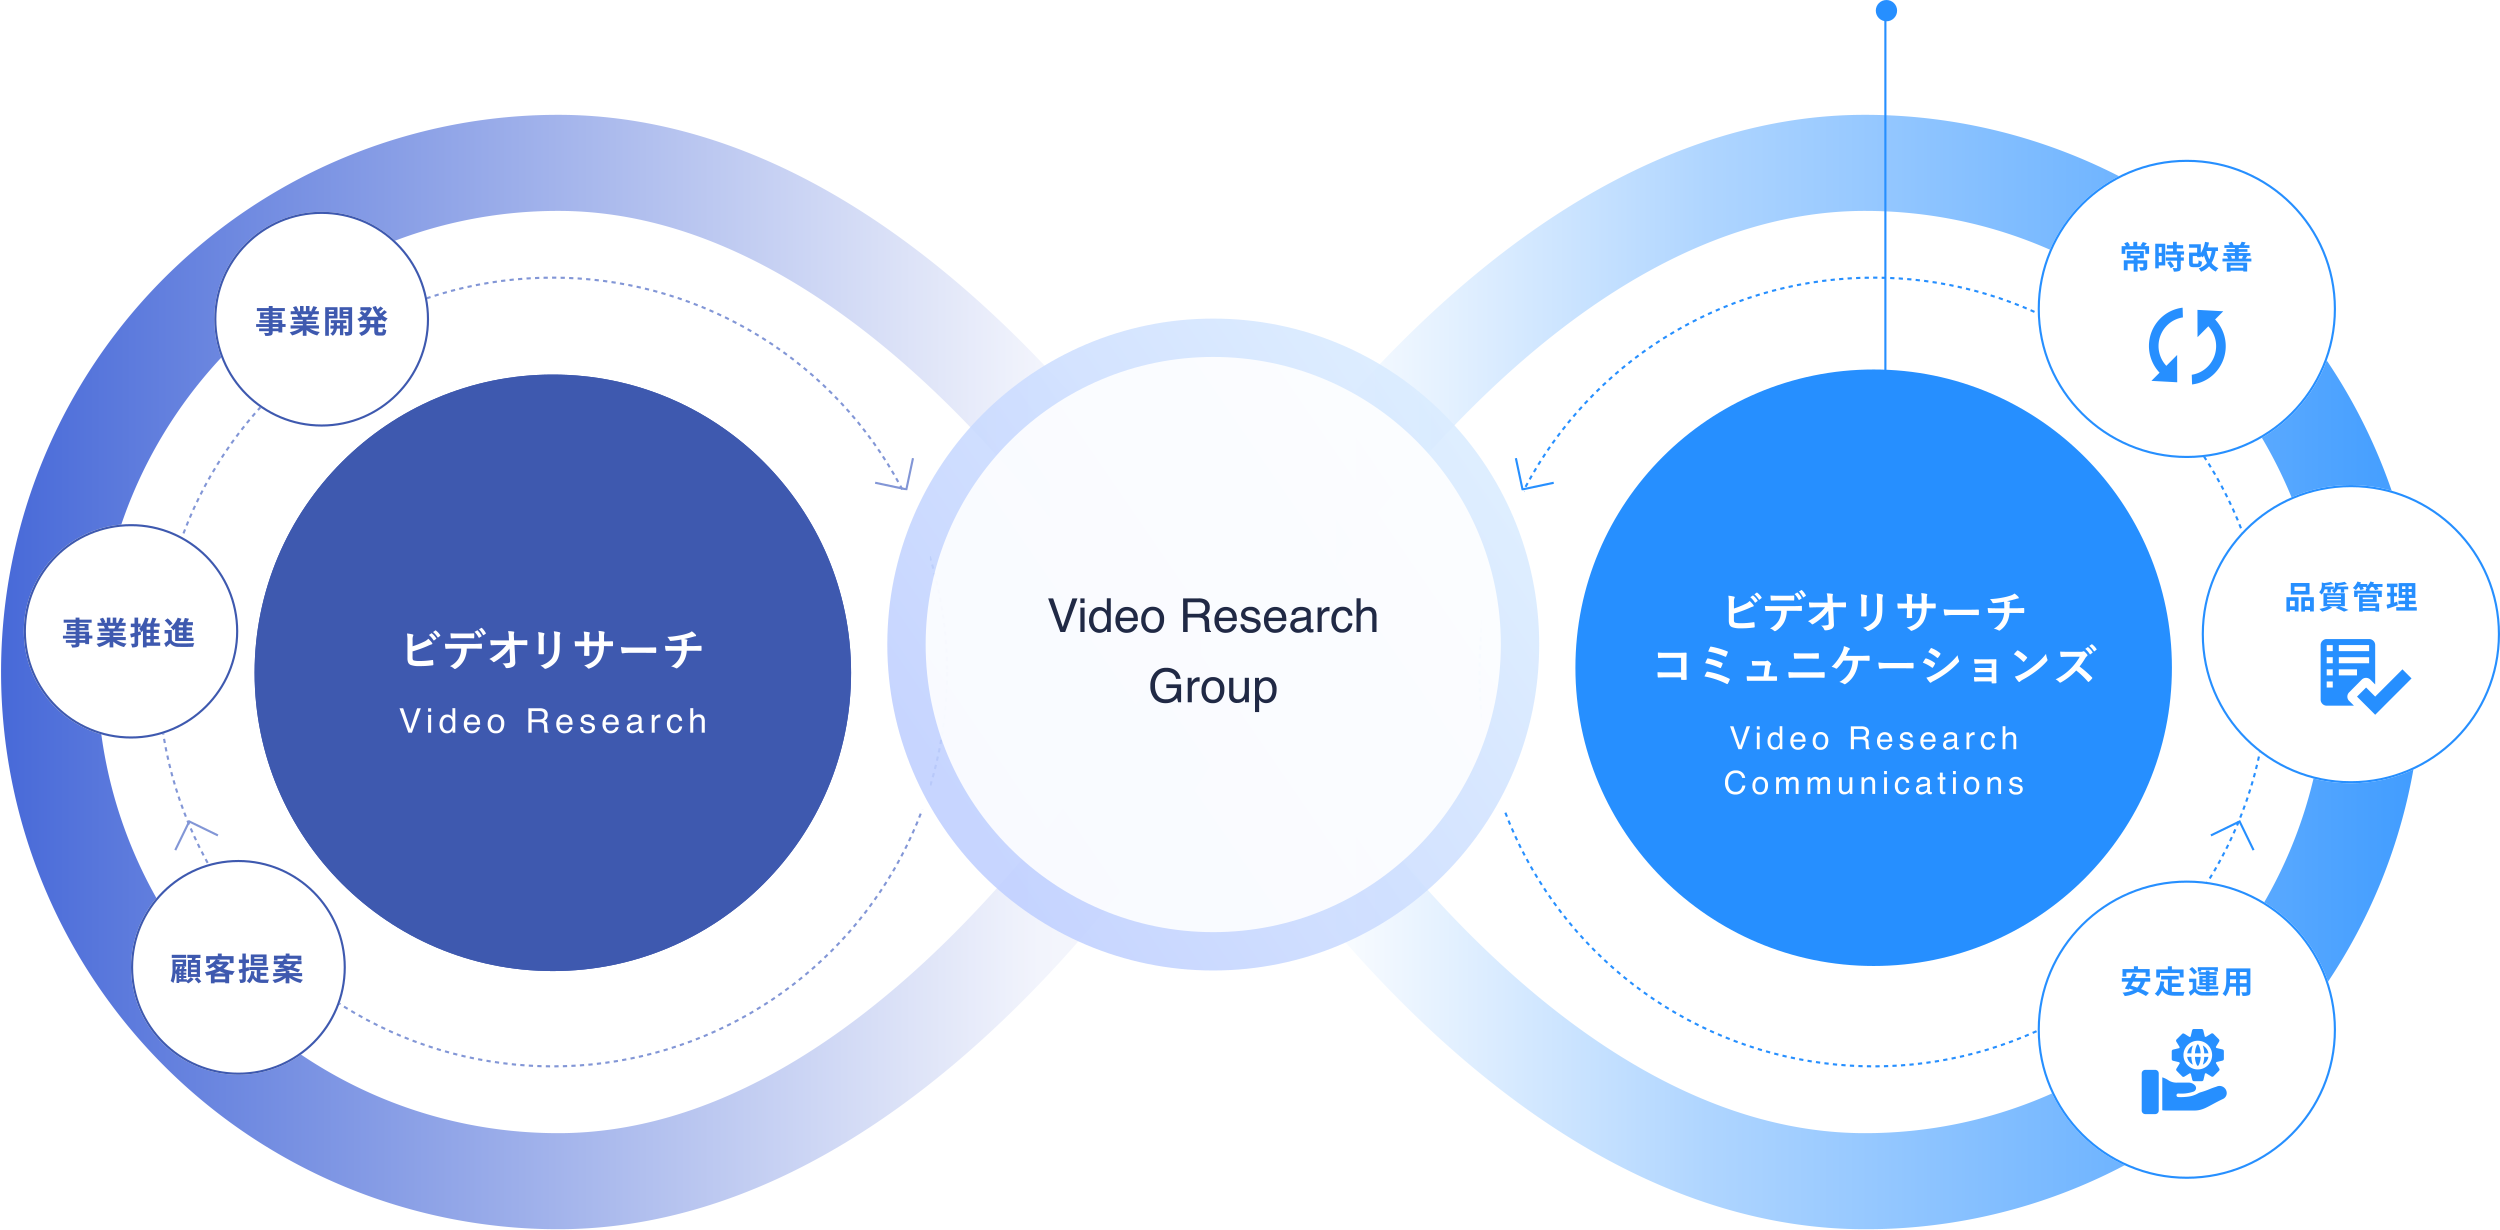
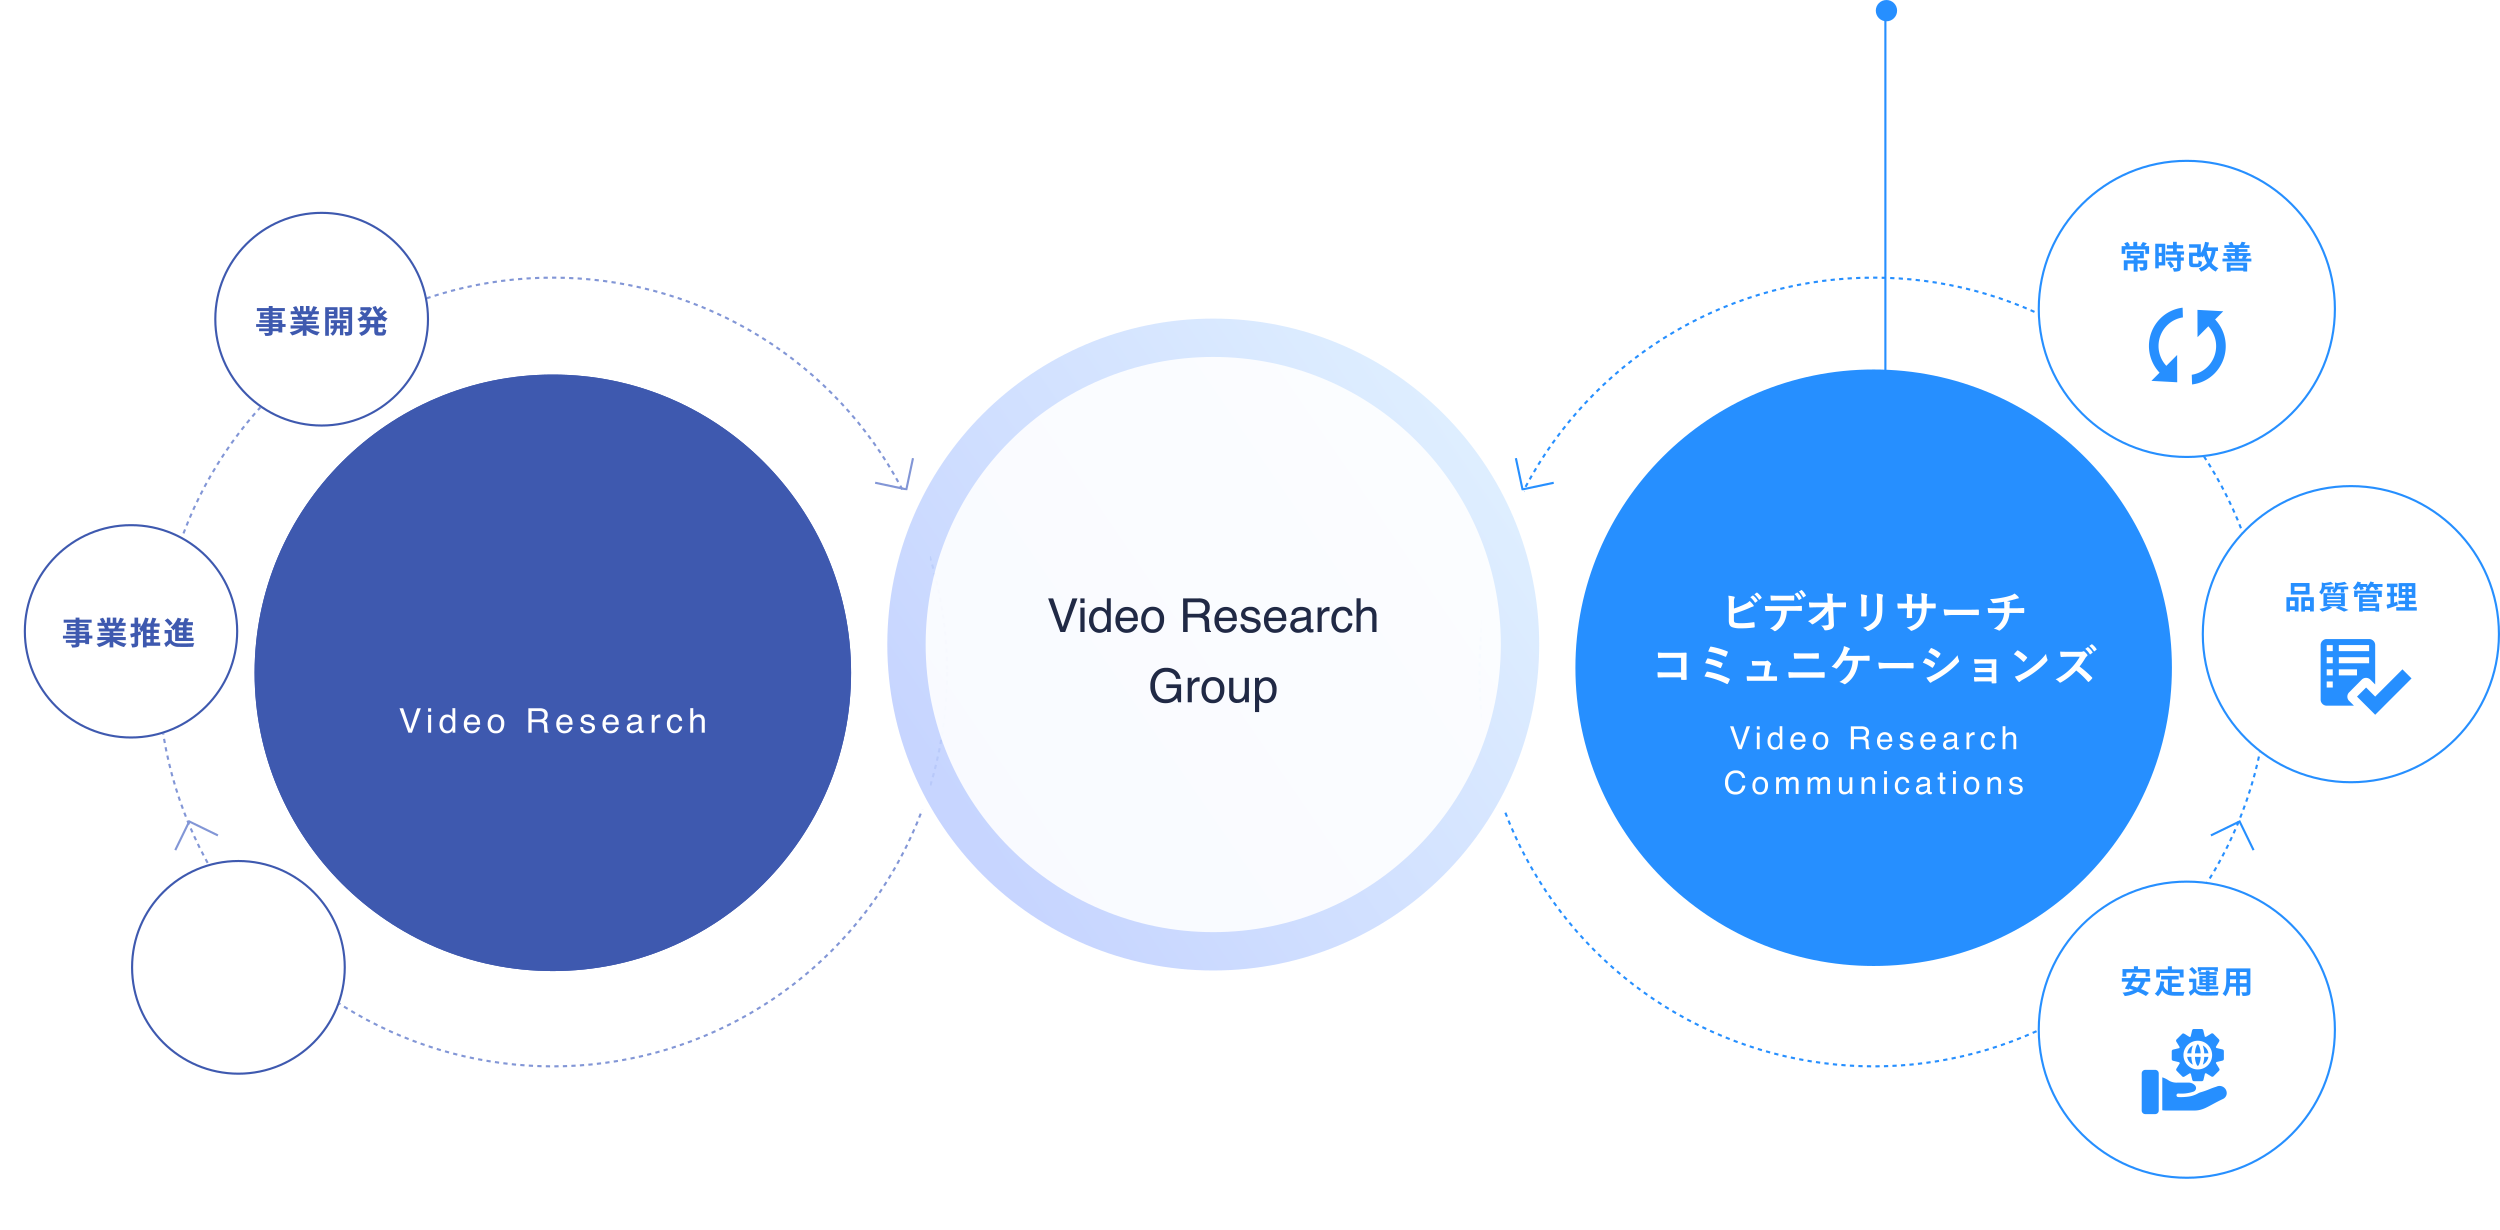
<svg xmlns="http://www.w3.org/2000/svg" width="1173.5" height="577.5" viewBox="0 0 1173.5 577.5">
  <defs>
    <linearGradient id="a" x2="1" y1=".5" y2=".5" gradientUnits="objectBoundingBox">
      <stop offset="0" stop-color="#4769d8" />
      <stop offset=".429" stop-color="#f2f4fc" />
      <stop offset=".542" stop-color="#fff" />
      <stop offset=".704" stop-color="#afd5ff" />
      <stop offset="1" stop-color="#409cff" />
    </linearGradient>
    <linearGradient id="c" x1=".929" x2=".141" y1=".28" y2=".821" gradientUnits="objectBoundingBox">
      <stop offset="0" stop-color="#d9ebff" />
      <stop offset="1" stop-color="#bfcfff" />
    </linearGradient>
  </defs>
  <g transform="translate(-238.501 -1597.746)">
    <g data-name="グループ 122876">
      <g fill="#fff" stroke="#8296d6" stroke-dasharray="2" data-name="楕円形 1406" transform="translate(312.33 1727.567)">
        <circle cx="185.615" cy="185.615" r="185.615" stroke="none" />
        <circle cx="185.615" cy="185.615" r="185.115" fill="none" />
      </g>
      <g fill="#3e59af" stroke="#3e59af" stroke-width="2" data-name="楕円形 1403" transform="translate(358 1773.567)">
        <circle cx="140" cy="140" r="140" stroke="none" />
        <circle cx="140" cy="140" r="139" fill="none" />
      </g>
-       <path fill="#fff" d="M432.177 1898.198a4.8 4.8 0 0 1 .21-1.89.9.9 0 0 0 .147-.441c0-.147-.084-.273-.336-.336a18 18 0 0 0-2.646-.42 22 22 0 0 1 .21 3.843v7.749c0 1.722.441 2.709 1.491 3.15a10.3 10.3 0 0 0 3.99.567 42 42 0 0 0 6.237-.378c.315-.021.441-.105.441-.378 0-.441-.063-1.239-.126-1.827-.021-.252-.063-.336-.378-.294a37 37 0 0 1-5.922.483 10.8 10.8 0 0 1-2.65-.231c-.546-.168-.693-.5-.693-1.491v-2.793a55 55 0 0 0 7.2-2.6 11 11 0 0 1 1.743-.693c.252-.063.357-.21.357-.378a.6.6 0 0 0-.168-.378 12 12 0 0 0-1.739-1.89 6.5 6.5 0 0 1-2.247 1.512 39.5 39.5 0 0 1-5.124 2.037Zm7.665-2.373a10.4 10.4 0 0 1 2.121 2.436.22.22 0 0 0 .357.063l.882-.651a.212.212 0 0 0 .063-.336 9.7 9.7 0 0 0-2-2.247c-.126-.1-.21-.126-.315-.042Zm1.932-1.386a10 10 0 0 1 2.1 2.415.215.215 0 0 0 .357.063l.84-.651a.243.243 0 0 0 .063-.378 8.8 8.8 0 0 0-1.995-2.163c-.126-.1-.189-.126-.315-.042Zm19.488-.1a10.3 10.3 0 0 1 1.89 2.625c.084.147.189.189.336.105l.945-.567a.223.223 0 0 0 .105-.336 9.9 9.9 0 0 0-1.785-2.436c-.1-.1-.189-.126-.294-.063Zm2.058-1.2a10.1 10.1 0 0 1 1.869 2.6.226.226 0 0 0 .357.105l.882-.567a.255.255 0 0 0 .1-.378 9.3 9.3 0 0 0-1.783-2.35c-.105-.1-.168-.147-.294-.063Zm-6.027 4.179c1.155 0 2.394.021 3.528.063.231 0 .273-.105.273-.4a9.3 9.3 0 0 0 0-1.533c0-.273-.042-.4-.252-.4-1.05.063-2.373.084-3.549.084h-3.864c-.945 0-2.016-.021-3.486-.105.063.756.084 1.512.147 2.016.021.252.084.357.357.357 1.176-.042 2.016-.084 2.982-.084Zm3.108 4.872c1.449 0 2.9.042 3.99.084.189 0 .315-.084.315-.357a21 21 0 0 0 0-1.617c0-.294-.021-.42-.231-.42a58 58 0 0 1-4.095.126h-9.429c-1.218 0-2.394 0-3.57-.105a12.6 12.6 0 0 0 .164 2.014c.021.273.084.42.273.4 1.071-.063 2.1-.126 3.15-.126h3.99a8.9 8.9 0 0 1-1.071 4.515 9.33 9.33 0 0 1-4.175 3.737 5.5 5.5 0 0 1 1.869 1.113.62.62 0 0 0 .441.21 1.3 1.3 0 0 0 .63-.252 10.6 10.6 0 0 0 3.7-3.969 12 12 0 0 0 1.239-5.355Zm17.514 5.5c.042.924-.126 1.134-.609 1.239a15 15 0 0 1-2.961.21 4.26 4.26 0 0 1 1.47 1.869c.1.273.252.357.651.357a6.4 6.4 0 0 0 2.9-.735 2.21 2.21 0 0 0 1.008-2.226l-.378-7.9h1.7c1.3 0 2.5.042 4.032.1a.265.265 0 0 0 .294-.294 27 27 0 0 0 0-1.827c0-.147-.1-.252-.315-.252-1.554.063-2.6.1-4.074.1h-1.828l-.063-1.6a6 6 0 0 1 .084-1.932 1.2 1.2 0 0 0 .084-.315c0-.126-.063-.21-.273-.252a18.4 18.4 0 0 0-2.646-.231 10.5 10.5 0 0 1 .336 2.478l.084 1.869h-5c-1.26 0-2.5-.021-3.759-.1a19 19 0 0 0 .168 2.037c.021.231.1.378.294.357 1.092-.063 2.268-.1 3.36-.1l3.675-.021a20.2 20.2 0 0 1-3.087 3.255 24.8 24.8 0 0 1-4.891 3.326 4.75 4.75 0 0 1 1.722 1.239.44.44 0 0 0 .357.21.9.9 0 0 0 .483-.189 23.7 23.7 0 0 0 3.969-2.94 17.4 17.4 0 0 0 2.961-3.234Zm13.419-6.048c0 .9-.063 2.121-.063 2.856-.021.252.105.357.4.357h1.674c.336 0 .462-.1.462-.42-.016-.735-.062-1.554-.062-2.646v-4.242a4.8 4.8 0 0 1 .231-2 .9.9 0 0 0 .084-.315c0-.147-.105-.273-.357-.336a15.5 15.5 0 0 0-2.6-.441 14.4 14.4 0 0 1 .231 3.066Zm9.891-4.1a6.3 6.3 0 0 1 .189-2.289.67.67 0 0 0 .084-.336.35.35 0 0 0-.294-.357 13 13 0 0 0-2.73-.462 15.4 15.4 0 0 1 .231 3.423v3.969c0 2.672-.441 4.415-1.407 5.612a10.26 10.26 0 0 1-5.124 3.07 6.8 6.8 0 0 1 1.785 1.277.68.68 0 0 0 .5.252 1.3 1.3 0 0 0 .441-.1 10.84 10.84 0 0 0 4.62-3.3c1.239-1.659 1.7-3.738 1.7-6.846Zm20.811 1.26v-2a5.8 5.8 0 0 1 .168-1.848 1.1 1.1 0 0 0 .084-.378c0-.168-.084-.273-.378-.336a20 20 0 0 0-2.457-.357 14 14 0 0 1 .192 2.889l-.021 2.058h-4.518v-1.533a5.3 5.3 0 0 1 .147-2.016 1.4 1.4 0 0 0 .126-.441c0-.147-.084-.252-.315-.294a20 20 0 0 0-2.562-.336 14.6 14.6 0 0 1 .252 3.087v1.533h-.63c-1.617 0-2.982-.042-3.864-.105a19 19 0 0 0 .147 2.037c.021.273.084.4.252.4.651-.042 2.331-.1 3.465-.1h.63v.8c0 1.323-.042 2.352-.105 3.444-.021.231.105.273.378.294a13 13 0 0 0 1.806 0c.231-.021.378-.063.357-.294-.063-1.113-.063-2.247-.063-3.486v-.756h4.473a10.16 10.16 0 0 1-1.239 5.355c-1.071 1.722-2.688 2.793-5.67 3.717a4.85 4.85 0 0 1 1.743 1.25c.168.168.273.231.4.231a1.8 1.8 0 0 0 .588-.189 9.9 9.9 0 0 0 4.955-3.906 12.5 12.5 0 0 0 1.617-6.468h.861c1.029 0 2.31.021 3.024.021.294.021.336-.063.357-.336a11 11 0 0 0 0-1.659c-.021-.231-.042-.357-.294-.336-.966.042-2.142.063-3.171.063Zm19.409 5.381c1.554 0 3.108.021 4.683.042.294.021.378-.063.378-.315a15.5 15.5 0 0 0 0-1.974c0-.252-.063-.315-.378-.294-1.617.021-3.234.063-4.83.063h-6.767a27 27 0 0 1-4.536-.252 23 23 0 0 0 .315 2.541c.063.315.231.441.483.441a17 17 0 0 1 3.087-.252Zm13.314-3.15c-1.029 0-2.583-.021-4.074-.147a9.3 9.3 0 0 0 .21 1.911c.063.336.126.5.4.483 1.029-.084 2.583-.084 3.339-.084h3.738a8.7 8.7 0 0 1-.927 3.486 9.3 9.3 0 0 1-3.93 3.89 8.7 8.7 0 0 1 2.226.8.8.8 0 0 0 .378.126.65.65 0 0 0 .357-.147 10 10 0 0 0 3.339-3.934 11.4 11.4 0 0 0 1.05-4.221h2.58c1.533 0 2.751.021 4.074.063.252 0 .252-.084.273-.378a15 15 0 0 0 0-1.68c-.021-.231-.021-.336-.231-.336-.945.042-2.73.147-4.053.147h-2.6c0-.714 0-1.2.021-1.659a2 2 0 0 1 .147-.714 1 1 0 0 0 .126-.357.31.31 0 0 0-.273-.294 6.2 6.2 0 0 0-1.365-.273 55 55 0 0 0 3.8-.924c.441-.1.882-.294 1.323-.357.336-.021.546-.063.546-.294a.82.82 0 0 0-.273-.588 10.2 10.2 0 0 0-1.722-1.47 6 6 0 0 1-1.806.945 26 26 0 0 1-3.465.9 40 40 0 0 1-6.237.777 5.7 5.7 0 0 1 1.071 1.449c.084.231.21.5.525.462a48 48 0 0 0 4.977-.672c.063.42.084.693.1.966.021.609.042 1.449.042 2.121Z" />
      <path fill="#fff" d="m427.744 1930.195 3.3 9.773 3.258-9.773h1.742l-4.191 11.477H430.2l-4.18-11.477Zm11.7 3.148h1.43v8.329h-1.43Zm0-3.148h1.43v1.594h-1.43Zm6.845 7.391a4.15 4.15 0 0 0 .57 2.25 2 2 0 0 0 1.828.906 1.93 1.93 0 0 0 1.605-.84 3.97 3.97 0 0 0 .629-2.41 3.56 3.56 0 0 0-.648-2.348 2.02 2.02 0 0 0-1.6-.762 2.11 2.11 0 0 0-1.723.813 3.72 3.72 0 0 0-.664 2.391Zm2.117-4.43a3 3 0 0 1 1.609.406 3.8 3.8 0 0 1 .852.82v-4.227h1.352v11.517h-1.269v-1.164a3.04 3.04 0 0 1-1.164 1.117 3.3 3.3 0 0 1-1.539.347 3.12 3.12 0 0 1-2.422-1.179 4.6 4.6 0 0 1-1.025-3.129 5.4 5.4 0 0 1 .934-3.168 3.06 3.06 0 0 1 2.666-1.34Zm11.775-.039a3.8 3.8 0 0 1 1.727.418 3.2 3.2 0 0 1 1.273 1.082 3.7 3.7 0 0 1 .563 1.477 9.7 9.7 0 0 1 .125 1.844h-6.133a3.6 3.6 0 0 0 .6 2.043 2.01 2.01 0 0 0 1.742.77 2.25 2.25 0 0 0 1.758-.727 2.45 2.45 0 0 0 .531-.977h1.383a2.9 2.9 0 0 1-.365 1.025 3.7 3.7 0 0 1-.691.926 3.3 3.3 0 0 1-1.586.844 4.8 4.8 0 0 1-1.149.13 3.52 3.52 0 0 1-2.648-1.14 4.42 4.42 0 0 1-1.086-3.184 4.8 4.8 0 0 1 1.094-3.276 3.6 3.6 0 0 1 2.859-1.255Zm2.242 3.7a3.6 3.6 0 0 0-.4-1.461 2.04 2.04 0 0 0-1.93-1.016 2.14 2.14 0 0 0-1.625.7 2.64 2.64 0 0 0-.7 1.777Zm8.892 3.945a1.94 1.94 0 0 0 1.915-1.055 5.3 5.3 0 0 0 .52-2.355 4.2 4.2 0 0 0-.375-1.906 2.11 2.11 0 0 0-2.047-1.156 2.02 2.02 0 0 0-1.875.984 4.56 4.56 0 0 0-.586 2.375 3.97 3.97 0 0 0 .586 2.223 2.06 2.06 0 0 0 1.86.894Zm.055-7.7a3.8 3.8 0 0 1 2.73 1.079 4.2 4.2 0 0 1 1.117 3.172 5.44 5.44 0 0 1-.984 3.344 3.56 3.56 0 0 1-3.053 1.315 3.45 3.45 0 0 1-2.742-1.163 4.6 4.6 0 0 1-1.016-3.137 5 5 0 0 1 1.07-3.359 3.6 3.6 0 0 1 2.875-1.25Zm20.289 2.391a3 3 0 0 0 1.73-.437 1.78 1.78 0 0 0 .637-1.578 1.69 1.69 0 0 0-.891-1.672 2.9 2.9 0 0 0-1.273-.234h-3.8v3.922Zm-5.148-5.258h5.313a5.3 5.3 0 0 1 2.164.383 2.71 2.71 0 0 1 1.612 2.711 3.05 3.05 0 0 1-.421 1.683 3.1 3.1 0 0 1-1.191 1.059 2.35 2.35 0 0 1 1.012.719 2.6 2.6 0 0 1 .379 1.445l.055 1.539a4.7 4.7 0 0 0 .109.977.96.96 0 0 0 .5.7v.261h-1.907a1.4 1.4 0 0 1-.125-.383 7 7 0 0 1-.078-.906l-.094-1.911a1.61 1.61 0 0 0-.839-1.511 3.5 3.5 0 0 0-1.4-.211h-3.534v4.922h-1.555Zm17.064 2.922a3.8 3.8 0 0 1 1.725.418 3.2 3.2 0 0 1 1.275 1.082 3.7 3.7 0 0 1 .563 1.477 9.7 9.7 0 0 1 .125 1.844h-6.133a3.6 3.6 0 0 0 .6 2.043 2.01 2.01 0 0 0 1.742.77 2.25 2.25 0 0 0 1.758-.727 2.45 2.45 0 0 0 .531-.977h1.384a2.9 2.9 0 0 1-.363 1.025 3.7 3.7 0 0 1-.691.926 3.3 3.3 0 0 1-1.591.846 4.8 4.8 0 0 1-1.144.128 3.52 3.52 0 0 1-2.648-1.14 4.42 4.42 0 0 1-1.086-3.183 4.8 4.8 0 0 1 1.094-3.277 3.6 3.6 0 0 1 2.859-1.255m2.242 3.7a3.6 3.6 0 0 0-.4-1.461 2.04 2.04 0 0 0-1.93-1.016 2.14 2.14 0 0 0-1.625.7 2.64 2.64 0 0 0-.7 1.777Zm6.408 2.227a2.05 2.05 0 0 0 .352 1.078 2.21 2.21 0 0 0 1.844.68 2.7 2.7 0 0 0 1.375-.34 1.13 1.13 0 0 0 .594-1.051.9.9 0 0 0-.477-.82 5.7 5.7 0 0 0-1.2-.4l-1.117-.281a5.5 5.5 0 0 1-1.578-.594 1.78 1.78 0 0 1-.906-1.578 2.41 2.41 0 0 1 .855-1.922 3.4 3.4 0 0 1 2.3-.734 3.2 3.2 0 0 1 2.727 1.109 2.4 2.4 0 0 1 .506 1.52h-1.33a1.63 1.63 0 0 0-.336-.867 2.14 2.14 0 0 0-1.68-.555 2 2 0 0 0-1.207.3.96.96 0 0 0-.41.8.99.99 0 0 0 .539.875 3.2 3.2 0 0 0 .924.353l.93.227a7.2 7.2 0 0 1 2.031.711 1.88 1.88 0 0 1 .82 1.7 2.58 2.58 0 0 1-.848 1.93 3.6 3.6 0 0 1-2.583.807 3.46 3.46 0 0 1-2.645-.848 3.2 3.2 0 0 1-.832-2.1Zm13.048-5.93a3.8 3.8 0 0 1 1.727.421 3.2 3.2 0 0 1 1.273 1.082 3.7 3.7 0 0 1 .563 1.477 9.7 9.7 0 0 1 .125 1.844h-6.133a3.6 3.6 0 0 0 .6 2.043 2.01 2.01 0 0 0 1.742.77 2.25 2.25 0 0 0 1.758-.727 2.45 2.45 0 0 0 .531-.977h1.383a2.9 2.9 0 0 1-.362 1.025 3.7 3.7 0 0 1-.691.926 3.3 3.3 0 0 1-1.589.846 4.8 4.8 0 0 1-1.145.128 3.52 3.52 0 0 1-2.649-1.14 4.42 4.42 0 0 1-1.086-3.183 4.8 4.8 0 0 1 1.094-3.277 3.6 3.6 0 0 1 2.859-1.255Zm2.242 3.7a3.6 3.6 0 0 0-.4-1.461 2.04 2.04 0 0 0-1.93-1.016 2.14 2.14 0 0 0-1.625.7 2.64 2.64 0 0 0-.7 1.777Zm6.65 2.625a1.16 1.16 0 0 0 .445.961 1.65 1.65 0 0 0 1.055.352 3.2 3.2 0 0 0 1.435-.338 1.935 1.935 0 0 0 1.172-1.867v-1.133a2.4 2.4 0 0 1-.664.273 6 6 0 0 1-.8.156l-.852.109a3.3 3.3 0 0 0-1.148.32 1.25 1.25 0 0 0-.642 1.173Zm3.407-2.837a.76.76 0 0 0 .648-.406 1.2 1.2 0 0 0 .094-.539 1.14 1.14 0 0 0-.514-1.044 2.75 2.75 0 0 0-1.465-.324 1.86 1.86 0 0 0-1.562.594 1.95 1.95 0 0 0-.336.977h-1.31a2.42 2.42 0 0 1 1-2.152 4.1 4.1 0 0 1 2.238-.605 4.55 4.55 0 0 1 2.4.563 1.91 1.91 0 0 1 .914 1.75v4.82a.6.6 0 0 0 .09.352.43.43 0 0 0 .379.133q.094 0 .211-.012t.252-.037v1.039a4 4 0 0 1-.5.117 4 4 0 0 1-.469.023 1.16 1.16 0 0 1-1.055-.516 2 2 0 0 1-.242-.773 3.6 3.6 0 0 1-1.234.977 3.8 3.8 0 0 1-1.773.414 2.64 2.64 0 0 1-1.9-.707 2.35 2.35 0 0 1-.738-1.774 2.28 2.28 0 0 1 .723-1.8 3.46 3.46 0 0 1 1.906-.789Zm6.853-3.3h1.336v1.445a3.2 3.2 0 0 1 .8-1.027 2.09 2.09 0 0 1 1.477-.605q.039 0 .133.008l.32.031v1.484a2 2 0 0 0-.23-.031q-.105-.008-.23-.008a2 2 0 0 0-1.633.684 2.4 2.4 0 0 0-.57 1.574v4.815h-1.403Zm10.916-.242a3.65 3.65 0 0 1 2.3.688 3.3 3.3 0 0 1 1.066 2.367h-1.366a2.5 2.5 0 0 0-.57-1.285 1.8 1.8 0 0 0-1.43-.512 1.975 1.975 0 0 0-1.922 1.313 5.2 5.2 0 0 0-.375 2.1 3.96 3.96 0 0 0 .531 2.117 1.82 1.82 0 0 0 1.672.859 1.83 1.83 0 0 0 1.387-.535 2.94 2.94 0 0 0 .707-1.465h1.367a3.67 3.67 0 0 1-1.172 2.438 3.66 3.66 0 0 1-2.4.77 3.2 3.2 0 0 1-2.617-1.2 4.6 4.6 0 0 1-.977-3 5.05 5.05 0 0 1 1.07-3.43 3.46 3.46 0 0 1 2.729-1.222Zm7.173-2.906h1.406v4.281a4 4 0 0 1 .9-.891 3.03 3.03 0 0 1 1.7-.445 2.51 2.51 0 0 1 2.463 1.273 4.34 4.34 0 0 1 .352 1.93v5.37h-1.446v-5.273a2.95 2.95 0 0 0-.234-1.352 1.5 1.5 0 0 0-1.437-.687 2.4 2.4 0 0 0-1.586.6 2.9 2.9 0 0 0-.711 2.273v4.439h-1.407Z" data-name="Video Research" />
      <path fill="none" stroke="#8296d6" stroke-width="1" d="m667.06 1812.812-3.111 14.65-14.651-3.112" data-name="パス 135530" />
      <path fill="none" stroke="#8296d6" d="m320.777 1996.791 6.563-13.456 13.455 6.563" data-name="パス 135531" />
      <path fill="#fff" d="M655 1827.926h20v150h-20z" data-name="長方形 48657" />
    </g>
    <g data-name="グループ 122863">
-       <path fill="url(#a)" stroke="rgba(0,0,0,0)" stroke-miterlimit="10" d="M740.124 482.509c-34.69-20.949-69.034-49.975-102.077-86.274a711 711 0 0 1-69.854-91.059 711.4 711.4 0 0 1-69.85 91.059c-33.048 36.3-67.392 65.326-102.077 86.274-44.6 26.934-89.923 40.592-134.719 40.592A261.547 261.547 0 0 1 0 261.555h45.094c0 119.351 97.1 216.454 216.454 216.454 141.834 0 253.713-171.47 280.616-216.458-26.9-44.979-138.782-216.456-280.616-216.456-119.351 0-216.454 97.1-216.454 216.46H0A261.55 261.55 0 0 1 261.548 0c44.8 0 90.123 13.66 134.719 40.592 34.685 20.953 69.028 49.981 102.077 86.28a712 712 0 0 1 69.849 91.055 711.7 711.7 0 0 1 69.854-91.055c33.043-36.3 67.387-65.328 102.077-86.28C784.714 13.66 830.041 0 874.837 0a261.552 261.552 0 0 1 184.944 446.494A259.84 259.84 0 0 1 874.837 523.1c-44.796 0-90.123-13.657-134.713-40.591Zm134.713-4.5c119.351 0 216.454-97.1 216.454-216.454s-97.1-216.46-216.454-216.46c-141.834 0-253.713 171.47-280.616 216.458C621.12 306.532 733 478.008 874.837 478.008Z" data-name="合体 789" transform="translate(239.001 1651.645)" />
-     </g>
+       </g>
    <g data-name="グループ 122867">
      <g fill="#fff" stroke="#3e59af" data-name="楕円形 1398" transform="translate(339.067 1697.161)">
        <circle cx="50.414" cy="50.414" r="50.414" stroke="none" />
        <circle cx="50.414" cy="50.414" r="49.914" fill="none" />
      </g>
      <path fill="#3e59af" d="M369.181 1751.915h-2.7v-.705h2.7Zm-2.7-2.715h2.7v.645h-2.7Zm-4.17-2.985v-.72h2.355v.72Zm6.6-.72v.72h-2.43v-.72Zm3.645 4.35h-1.56V1748h-4.515v-.66h4.26v-2.965h-4.26v-.615h5.73v-1.41h-5.73v-.975h-1.81v.975h-5.595v1.41h5.595v.615h-4.065v2.97h4.065v.66h-4.44v1.2h4.44v.645h-5.94v1.365h5.94v.705h-4.56v1.285h4.56v.465c0 .27-.09.36-.375.375-.24 0-1.125 0-1.845-.03a5.5 5.5 0 0 1 .585 1.41 7.9 7.9 0 0 0 2.655-.25c.585-.255.8-.615.8-1.5v-.47h2.7v.615h1.815v-2.61h1.56Zm10.82-4.575c-.165.405-.345.84-.525 1.2h-2.805l.255-.045a8 8 0 0 0-.51-1.155Zm4.845 6.69v-1.47h-5.84v-.66h4.5v-1.29h-4.5v-.675h5.2v-1.4h-2.93c.225-.36.465-.765.7-1.2h2.82v-1.45h-1.95c.345-.525.75-1.2 1.17-1.89l-1.87-.45a12 12 0 0 1-.945 2.175l.54.165h-1.335v-2.44h-1.68v2.445h-1.11v-2.445h-1.665v2.445h-1.365l.735-.27a11.4 11.4 0 0 0-1.14-2.115l-1.53.525a13.5 13.5 0 0 1 .93 1.86h-2.01v1.455h3.135l-.18.03a6.7 6.7 0 0 1 .51 1.17h-2.85v1.4h5.07v.675h-4.32v1.29h4.32v.66h-5.73v1.47h4.305a15.8 15.8 0 0 1-4.74 1.745 8.3 8.3 0 0 1 1.14 1.485 14.2 14.2 0 0 0 5.025-2.425v2.6h1.75v-2.7a12.8 12.8 0 0 0 5.045 2.54 8.4 8.4 0 0 1 1.2-1.62 13.4 13.4 0 0 1-4.755-1.635Zm7.02-8.745v.765h-2.36v-.765Zm-2.36 2.745v-.81h2.36v.81Zm4.04 1.29v-5.31h-5.775v13.435h1.735v-8.13Zm-.24 3.3v-1.125h1.395v1.125Zm4.6 1.455v-1.455h-1.65v-1.125h1.41v-1.41h-7.24v1.41h1.365v1.125h-1.575v1.455h1.515a3.52 3.52 0 0 1-1.53 2.34 6.8 6.8 0 0 1 1.14 1.02 4.89 4.89 0 0 0 1.92-3.36h1.44v3.09h1.56v-3.09Zm-1.68-6.015v-.84h2.43v.84Zm2.43-2.775v.765h-2.43v-.765Zm1.755-1.275h-5.875v5.335h4.125v6c0 .21-.075.3-.315.3-.225.015-.96.015-1.635-.015a6.3 6.3 0 0 1 .54 1.77 5.3 5.3 0 0 0 2.455-.34c.54-.285.705-.78.705-1.7Zm10.395 7.875h-1.84v-1.7h1.84Zm3.225-1.7v-.48a10.5 10.5 0 0 0 1.85 1.13 6.4 6.4 0 0 1 1.23-1.53 9.2 9.2 0 0 1-2.34-1.38 20 20 0 0 0 1.995-1.62l-1.305-.93a12.6 12.6 0 0 1-1.695 1.62c-.225-.255-.45-.51-.66-.78a26 26 0 0 0 1.92-1.59l-1.35-.96a14 14 0 0 1-1.335 1.4 10.4 10.4 0 0 1-.75-1.605l-1.6.45a13.7 13.7 0 0 0 2.73 4.59h-5.435a10.4 10.4 0 0 0 2.43-3.99l-1.185-.565-.315.06h-3.915v1.53h3.06a8.4 8.4 0 0 1-.945 1.35c-.42-.36-.99-.8-1.44-1.11l-1.125.93a16 16 0 0 1 1.485 1.28 9.3 9.3 0 0 1-2.49 1.545 7.8 7.8 0 0 1 1.08 1.35 12.3 12.3 0 0 0 2-1.185v.495h1.26v1.7h-3.21v1.635h2.97c-.38 1-1.28 1.93-3.35 2.56a6.8 6.8 0 0 1 1.14 1.425c2.775-.93 3.765-2.415 4.095-3.99h1.975v1.635c0 1.665.405 2.19 2.025 2.19h1.635c1.32 0 1.785-.6 1.965-2.58a4.4 4.4 0 0 1-1.6-.705c-.06 1.41-.135 1.71-.525 1.71h-1.155c-.42 0-.48-.09-.48-.63v-1.62h3.195v-1.635h-3.195v-1.7Z" data-name="パス 137299" />
    </g>
    <g data-name="グループ 122865">
      <g fill="#fff" stroke="#3e59af" data-name="楕円形 1398" transform="translate(300 2001.406)">
        <circle cx="50.414" cy="50.414" r="50.414" stroke="none" />
        <circle cx="50.414" cy="50.414" r="49.914" fill="none" />
      </g>
-       <path fill="#3e59af" d="M330.854 2050.632h-2.68v-.915h2.68Zm0 2.175h-2.68v-.93h2.68Zm0 2.175h-2.68v-.915h2.68Zm-4.14-6.615v7.95h5.655v-7.95h-2.25q.135-.45.27-.945h2.22v-1.5h-6.195v1.5h2.205c-.03.315-.06.63-.105.945Zm-.84-2.445h-6.75v1.47h6.75Zm-3.25 10.89h.9v.585h-.9Zm-.045-5.34h1.38c-.09.345-.225.765-.36 1.14h-.825c.135-.33.255-.675.36-1.005Zm-1.6 0h.885a8 8 0 0 1-.915 2c.03-.51.03-1.005.03-1.44Zm3.315-2.1v.885h-3.32v-.885Zm-.765 4.92h-.9v-.585h.9Zm0 1.545h-.9v-.57h.9Zm2.67 1.56h-1.545v-.585h1.29v-.975h-1.29v-.57h1.29v-.975h-1.29v-.585h1.35v-1.1h-1.15l.45-.885-.945-.255h1.5v-3.31h-6.375v3.87a16.5 16.5 0 0 1-.87 6.225 5.4 5.4 0 0 1 1.26.915 13.6 13.6 0 0 0 1-4.56c.18.165.36.345.465.465l.03-.03v4.11h1.245v-.6h3.36c.3.27.63.585.84.81a9.9 9.9 0 0 0 2.595-2.07l-1.41-.84a7.7 7.7 0 0 1-1.805 1.59Zm3.615-.09a16 16 0 0 1 1.84 2.04l1.335-.9a15.5 15.5 0 0 0-1.92-1.935Zm9.51-2.655a18 18 0 0 0 2.305-1.005 16.3 16.3 0 0 0 2.565 1.005Zm-.09 2.745v-1.275h4.99v1.275Zm.72-6.93h3.33a8.6 8.6 0 0 1-1.65 1.29 8.7 8.7 0 0 1-1.76-1.23Zm4.84-1.41-.3.075h-3.27c.165-.21.33-.42.48-.63l-1.665-.33h6.27v1.665h1.83v-3.285h-5.565v-1.215h-1.83v1.215h-5.475v3.285h1.755v-1.665h2.76a8.7 8.7 0 0 1-4.215 3.015 5 5 0 0 1 1.185 1.32 15 15 0 0 0 1.83-1.005 12 12 0 0 0 1.35 1.125 21.3 21.3 0 0 1-5.265 1.485 6 6 0 0 1 .825 1.59 30 30 0 0 0 1.995-.465v4.09h1.74v-.46h4.995v.435h1.845v-4.17c.495.09 1.005.18 1.53.255a8.7 8.7 0 0 1 1.125-1.725 23 23 0 0 1-5.31-1.125 9.6 9.6 0 0 0 2.58-2.76Zm17.115-1.26h-4.055v-.75h4.05Zm0 1.9h-4.055v-.76h4.05Zm1.71-3.915h-7.395v5.175h7.4Zm-8.145 7.49-.24-1.605-1.35.36v-2.22h1.5v-1.65h-1.5v-2.83h-1.62v2.83h-1.62v1.65h1.62v2.655c-.675.165-1.275.33-1.785.435l.405 1.73c.435-.12.885-.255 1.38-.39v3c0 .2-.075.255-.255.255s-.69.015-1.245 0a5.9 5.9 0 0 1 .465 1.635 3.7 3.7 0 0 0 2.07-.35c.45-.27.585-.7.585-1.53v-3.5Zm5.235 2.535h2.865v-1.395h-2.865v-1.32h3.66v-1.44h-8.865v1.44h3.525v3.915a3.37 3.37 0 0 1-1.3-1.755 14 14 0 0 0 .28-1.515l-1.62-.2a6.7 6.7 0 0 1-2.085 4.7 10 10 0 0 1 1.32 1.065 6.6 6.6 0 0 0 1.56-2.355c1.02 1.815 2.535 2.18 4.5 2.18h2.61a5.3 5.3 0 0 1 .48-1.56c-.645.015-2.505.015-3.015.015-.375 0-.7-.015-1.05-.045Zm11.265-5.5h3.51a3.14 3.14 0 0 1-1.13 1.135c-.96-.24-1.92-.45-2.79-.615Zm8.34 5.65v-1.47h-5.97v-1.02h-1.39a9.6 9.6 0 0 0 1.68-.54 33 33 0 0 1 3.72 1.26l1.06-1.26c-.84-.315-1.95-.66-3.165-1.005a4.46 4.46 0 0 0 1.155-1.62h2.64v-1.395h-7c.18-.24.345-.48.51-.7l-1.365-.4h6.03v.82h1.725v-2.3h-5.55v-.99h-1.79v.99h-5.505v2.3h1.655v-.825h3.07c-.24.345-.525.72-.81 1.11h-4.02v1.395h2.96c-.42.51-.81.99-1.17 1.38l1.695.465.195-.225c.45.09.93.21 1.41.315a30 30 0 0 1-4.695.525 4.5 4.5 0 0 1 .585 1.38 33 33 0 0 0 4.6-.585v.93h-5.835v1.47h4.575a14.4 14.4 0 0 1-4.95 1.78 6.8 6.8 0 0 1 1.095 1.44 13.3 13.3 0 0 0 5.115-2.445v2.58h1.77v-2.67a13.7 13.7 0 0 0 5.235 2.52 8 8 0 0 1 1.14-1.515 15 15 0 0 1-5.01-1.695Z" data-name="パス 137301" />
    </g>
    <g data-name="グループ 122866">
      <g fill="#fff" stroke="#3e59af" data-name="楕円形 1405" transform="translate(249.667 1843.758)">
        <circle cx="50.333" cy="50.333" r="50.333" stroke="none" />
        <circle cx="50.333" cy="50.333" r="49.833" fill="none" />
      </g>
      <path fill="#3e59af" d="M278.494 1898.182h-2.7v-.705h2.7Zm-2.7-2.715h2.7v.645h-2.7Zm-4.17-2.985v-.72h2.355v.72Zm6.6-.72v.72h-2.43v-.72Zm3.645 4.35h-1.56v-1.845h-4.515v-.66h4.26v-2.965h-4.26v-.615h5.73v-1.41h-5.73v-.975h-1.81v.975h-5.595v1.41h5.595v.615h-4.065v2.97h4.065v.66h-4.44v1.2h4.44v.645h-5.94v1.365h5.94v.705h-4.56v1.285h4.56v.465c0 .27-.09.36-.375.375-.24 0-1.125 0-1.845-.03a5.5 5.5 0 0 1 .585 1.41 7.9 7.9 0 0 0 2.655-.25c.585-.255.8-.615.8-1.5v-.47h2.7v.615h1.815v-2.61h1.56Zm10.82-4.575c-.165.405-.345.84-.525 1.2h-2.805l.255-.045a8 8 0 0 0-.51-1.155Zm4.845 6.69v-1.47h-5.84v-.66h4.5v-1.29h-4.5v-.675h5.2v-1.4h-2.93c.225-.36.465-.765.7-1.2h2.82v-1.45h-1.95c.345-.525.75-1.2 1.17-1.89l-1.87-.45a12 12 0 0 1-.945 2.175l.54.165h-1.335v-2.44h-1.68v2.445h-1.11v-2.445h-1.665v2.445h-1.365l.735-.27a11.4 11.4 0 0 0-1.14-2.115l-1.53.525a13.5 13.5 0 0 1 .93 1.86h-2.01v1.455h3.135l-.18.03a6.7 6.7 0 0 1 .51 1.17h-2.85v1.4h5.07v.675h-4.32v1.29h4.32v.66h-5.73v1.47h4.305a15.8 15.8 0 0 1-4.74 1.745 8.3 8.3 0 0 1 1.14 1.485 14.2 14.2 0 0 0 5.025-2.425v2.6h1.75v-2.7a12.8 12.8 0 0 0 5.045 2.54 8.4 8.4 0 0 1 1.2-1.62 13.4 13.4 0 0 1-4.755-1.635Zm6.96-4.14-1.14.3v-2.28h1.155v-1.635h-1.155v-2.82h-1.71v2.82h-1.74v1.635h1.74v2.7c-.765.18-1.47.345-2.04.465l.375 1.725 1.665-.45v3.075c0 .225-.075.285-.255.285-.195.015-.81.015-1.395-.015a6.5 6.5 0 0 1 .5 1.74 4.43 4.43 0 0 0 2.23-.36c.48-.27.63-.75.63-1.63v-3.57c.45-.135.9-.255 1.335-.39Zm2.82 3.705h1.74v1.485h-1.74Zm1.74-4.455h-1.74v-1.395h1.74Zm0 2.955h-1.74v-1.455h1.74Zm4.65 2.985h-3v-1.485h2.34v-1.5h-2.34v-1.455h2.34v-1.5h-2.34v-1.395h2.73v-1.575h-2.55c.345-.72.69-1.53 1.02-2.31l-1.89-.39a25 25 0 0 1-.9 2.7h-1.65a19 19 0 0 0 .84-2.34l-1.71-.405a12.5 12.5 0 0 1-2.775 5.3 12 12 0 0 1 1.125 1.57 9 9 0 0 0 .66-.8v7.94h1.71v-.735h6.39Zm10.68-7.05h-1.95v-.945h1.95Zm0 2.43h-1.95v-.99h1.95Zm0 2.46h-1.95v-1.02h1.95Zm-3.675 1.5h8.61v-1.5h-3.24v-1.02h2.52v-1.44h-2.52v-.99h2.58v-1.44h-2.58v-.945h2.985v-1.5h-2.655c.27-.51.54-1.065.81-1.605l-1.965-.375a19 19 0 0 1-.63 1.98h-1.71a17 17 0 0 0 .765-1.59l-1.77-.51a10.9 10.9 0 0 1-3.315 4.56 12.6 12.6 0 0 1 1.3 1.41c.27-.24.54-.495.81-.78Zm-1.17-8.22a13 13 0 0 0-2.355-2.385l-1.365 1.02a11.7 11.7 0 0 1 2.25 2.49Zm-.405 3.06h-3.375v1.635h1.68v3.27a18 18 0 0 1-1.86 1.38l.84 1.77a36 36 0 0 0 1.98-1.8 4.67 4.67 0 0 0 3.885 1.665c1.83.075 5.01.045 6.87-.045a8 8 0 0 1 .555-1.74c-2.07.165-5.61.21-7.41.135-1.53-.06-2.58-.48-3.165-1.485Z" data-name="パス 137300" />
    </g>
    <g data-name="グループ 122875" transform="translate(932.439 1727.567)">
      <g fill="#fff" stroke="#268fff" stroke-dasharray="2" data-name="楕円形 1407">
        <circle cx="185.615" cy="185.615" r="185.615" stroke="none" />
        <circle cx="185.615" cy="185.615" r="185.115" fill="none" />
      </g>
      <circle cx="140" cy="140" r="140" fill="#268fff" data-name="楕円形 1404" transform="translate(45.561 43.613)" />
      <path fill="#fff" d="M119.978 152.889a4.8 4.8 0 0 1 .21-1.89.9.9 0 0 0 .147-.441c0-.147-.084-.273-.336-.336a18 18 0 0 0-2.646-.42 22 22 0 0 1 .208 3.843v7.749c0 1.722.441 2.709 1.491 3.15a10.3 10.3 0 0 0 3.99.567 42 42 0 0 0 6.239-.378c.315-.021.441-.105.441-.378 0-.441-.063-1.239-.126-1.827-.021-.252-.063-.336-.378-.294a37 37 0 0 1-5.922.483 10.8 10.8 0 0 1-2.646-.231c-.546-.168-.693-.5-.693-1.491v-2.793a55 55 0 0 0 7.2-2.6 11 11 0 0 1 1.743-.693c.252-.063.357-.21.357-.378a.6.6 0 0 0-.168-.378 12 12 0 0 0-1.743-1.89 6.5 6.5 0 0 1-2.247 1.512 39.5 39.5 0 0 1-5.124 2.037Zm7.665-2.373a10.4 10.4 0 0 1 2.118 2.436.22.22 0 0 0 .357.063l.882-.651a.212.212 0 0 0 .063-.336 9.7 9.7 0 0 0-2-2.247c-.126-.1-.21-.126-.315-.042Zm1.932-1.386a10 10 0 0 1 2.1 2.415.215.215 0 0 0 .357.063l.84-.651a.243.243 0 0 0 .063-.378 8.8 8.8 0 0 0-1.995-2.163c-.126-.1-.189-.126-.315-.042Zm18.858-.1a10.3 10.3 0 0 1 1.89 2.625c.084.147.189.189.336.105l.945-.567a.223.223 0 0 0 .1-.336 9.9 9.9 0 0 0-1.785-2.436c-.105-.1-.189-.126-.294-.063Zm2.058-1.2a10.1 10.1 0 0 1 1.869 2.6.226.226 0 0 0 .357.105l.882-.567a.255.255 0 0 0 .1-.378 9.3 9.3 0 0 0-1.785-2.352c-.1-.1-.168-.147-.294-.063Zm-6.03 4.177c1.155 0 2.394.021 3.528.063.231 0 .273-.105.273-.4a9.3 9.3 0 0 0 0-1.533c0-.273-.042-.4-.252-.4-1.05.063-2.373.084-3.549.084h-3.864c-.945 0-2.016-.021-3.486-.105.063.756.084 1.512.147 2.016.021.252.084.357.357.357 1.176-.042 2.016-.084 2.982-.084Zm3.108 4.872c1.449 0 2.9.042 3.99.084.189 0 .315-.084.315-.357a21 21 0 0 0 0-1.617c0-.294-.021-.42-.231-.42a58 58 0 0 1-4.1.126h-9.429c-1.218 0-2.394 0-3.57-.105a12.6 12.6 0 0 0 .168 2.016c.021.273.084.42.273.4 1.071-.063 2.1-.126 3.15-.126h3.99a8.9 8.9 0 0 1-1.064 4.514 9.33 9.33 0 0 1-4.178 3.738 5.5 5.5 0 0 1 1.869 1.113.62.62 0 0 0 .441.21 1.3 1.3 0 0 0 .63-.252 10.6 10.6 0 0 0 3.7-3.969 12 12 0 0 0 1.238-5.355Zm16.884 5.5c.042.924-.126 1.134-.609 1.239a15 15 0 0 1-2.961.21 4.26 4.26 0 0 1 1.473 1.871c.1.273.252.357.651.357a6.4 6.4 0 0 0 2.9-.735 2.21 2.21 0 0 0 1.008-2.226l-.378-7.9h1.7c1.3 0 2.5.042 4.032.1a.265.265 0 0 0 .292-.285 27 27 0 0 0 0-1.827c0-.147-.1-.252-.315-.252-1.554.063-2.6.1-4.074.1h-1.827l-.063-1.6a6 6 0 0 1 .084-1.932 1.2 1.2 0 0 0 .084-.315c0-.126-.063-.21-.273-.252a18.4 18.4 0 0 0-2.646-.231 10.5 10.5 0 0 1 .336 2.478l.084 1.869h-5c-1.26 0-2.5-.021-3.759-.1a19 19 0 0 0 .168 2.037c.021.231.1.378.294.357 1.092-.063 2.268-.1 3.36-.1l3.675-.021a20.2 20.2 0 0 1-3.087 3.255 24.8 24.8 0 0 1-4.89 3.317 4.75 4.75 0 0 1 1.722 1.239.44.44 0 0 0 .357.21.9.9 0 0 0 .483-.189 23.7 23.7 0 0 0 3.969-2.94 17.4 17.4 0 0 0 2.961-3.234Zm15.308-6.046c0 .9-.063 2.121-.063 2.856-.021.252.105.357.4.357h1.68c.336 0 .462-.1.462-.42-.021-.735-.063-1.554-.063-2.646v-4.242a4.8 4.8 0 0 1 .231-2 .9.9 0 0 0 .084-.315c0-.147-.105-.273-.357-.336a15.5 15.5 0 0 0-2.6-.441 14.4 14.4 0 0 1 .226 3.071Zm9.891-4.1a6.3 6.3 0 0 1 .189-2.289.67.67 0 0 0 .084-.336.35.35 0 0 0-.294-.357 13 13 0 0 0-2.73-.462 15.4 15.4 0 0 1 .231 3.423v3.969c0 2.667-.441 4.41-1.407 5.607a10.26 10.26 0 0 1-5.12 3.075 6.8 6.8 0 0 1 1.785 1.277.68.68 0 0 0 .5.252 1.3 1.3 0 0 0 .441-.1 10.84 10.84 0 0 0 4.62-3.3c1.239-1.659 1.7-3.738 1.7-6.846Zm20.811 1.26v-2a5.8 5.8 0 0 1 .168-1.848 1.1 1.1 0 0 0 .084-.378c0-.168-.084-.273-.378-.336a20 20 0 0 0-2.457-.357 14 14 0 0 1 .189 2.877l-.021 2.058h-4.511v-1.533a5.3 5.3 0 0 1 .147-2.016 1.4 1.4 0 0 0 .126-.441c0-.147-.084-.252-.315-.294a20 20 0 0 0-2.562-.336 14.6 14.6 0 0 1 .252 3.087v1.533h-.63c-1.617 0-2.982-.042-3.864-.105a19 19 0 0 0 .147 2.037c.021.273.084.4.252.4.651-.042 2.331-.1 3.465-.1h.63v.8c0 1.323-.042 2.352-.105 3.444-.021.231.105.273.378.294a13 13 0 0 0 1.806 0c.231-.021.378-.063.357-.294-.06-1.111-.06-2.245-.06-3.484v-.756h4.47a10.16 10.16 0 0 1-1.239 5.355c-1.071 1.722-2.688 2.793-5.67 3.717a4.85 4.85 0 0 1 1.739 1.26c.168.168.273.231.4.231a1.8 1.8 0 0 0 .588-.189 9.9 9.9 0 0 0 4.959-3.906 12.5 12.5 0 0 0 1.617-6.468h.861c1.029 0 2.31.021 3.024.021.294.021.336-.063.357-.336a11 11 0 0 0 0-1.659c-.021-.231-.042-.357-.294-.336-.966.042-2.142.063-3.171.063Zm19.4 5.376c1.554 0 3.108.021 4.683.042.294.021.378-.063.378-.315a15.5 15.5 0 0 0 0-1.974c0-.252-.063-.315-.378-.294-1.617.021-3.234.063-4.83.063h-6.755a27 27 0 0 1-4.536-.252 23 23 0 0 0 .315 2.541c.063.315.231.441.483.441a17 17 0 0 1 3.087-.252Zm13.314-3.15c-1.029 0-2.583-.021-4.074-.147a9.3 9.3 0 0 0 .21 1.911c.063.336.126.5.4.483 1.029-.084 2.583-.084 3.339-.084h3.738a8.7 8.7 0 0 1-.924 3.486 9.3 9.3 0 0 1-3.92 3.895 8.7 8.7 0 0 1 2.226.8.8.8 0 0 0 .378.126.65.65 0 0 0 .357-.147 10 10 0 0 0 3.339-3.927 11.4 11.4 0 0 0 1.05-4.221h2.583c1.533 0 2.751.021 4.074.063.252 0 .252-.084.273-.378a15 15 0 0 0 0-1.68c-.021-.231-.021-.336-.231-.336-.945.042-2.73.147-4.053.147h-2.6c0-.714 0-1.2.021-1.659a2 2 0 0 1 .147-.714 1 1 0 0 0 .126-.357.31.31 0 0 0-.273-.294 6.2 6.2 0 0 0-1.365-.273 55 55 0 0 0 3.8-.924c.441-.1.882-.294 1.323-.357.336-.021.546-.063.546-.294a.82.82 0 0 0-.273-.588 10.2 10.2 0 0 0-1.722-1.47 6 6 0 0 1-1.806.945 26 26 0 0 1-3.465.9 40 40 0 0 1-6.237.777 5.7 5.7 0 0 1 1.071 1.449c.084.231.21.5.525.462a48 48 0 0 0 4.977-.672c.063.42.084.693.1.966.021.609.042 1.449.042 2.121ZM95.161 185.806h-7.2c-1.659 0-2.877-.042-3.864-.105a20 20 0 0 0 .105 2.184c.021.231.1.315.294.315 1.008-.021 2.121-.084 3.444-.084h7.221v.84c0 .315.063.336.4.357a14 14 0 0 0 1.848 0c.294-.021.378-.084.378-.294-.021-.588-.084-2.268-.084-3.8v-5.02c0-1.113.042-2.2.042-3.318.021-.273-.084-.357-.42-.357-1.113.042-2.226.084-3.318.084h-6.246a30 30 0 0 1-3.5-.145c0 .693.042 1.68.105 2.247 0 .252.084.357.315.357a29 29 0 0 1 3.15-.126h7.33Zm12.726-9.807a34.4 34.4 0 0 1 7.938 2.415c.21.105.4.105.5-.147a18 18 0 0 0 .735-1.827c.126-.273.084-.378-.252-.525a38.7 38.7 0 0 0-7.476-2.2c-.294-.063-.4-.063-.567.273s-.631 1.402-.883 2.011Zm-1.407 5.46a31 31 0 0 1 6.867 2.247.5.5 0 0 0 .273.084c.1 0 .189-.084.294-.273a13 13 0 0 0 .693-1.617c.1-.315.063-.462-.273-.609a32.8 32.8 0 0 0-6.4-2.037c-.315-.084-.441-.021-.546.21a21 21 0 0 0-.913 1.999Zm-.336 6.237a38.3 38.3 0 0 1 10.374 3.486.6.6 0 0 0 .294.1c.126 0 .21-.084.315-.252a16 16 0 0 0 .84-1.722.368.368 0 0 0-.21-.567 35.8 35.8 0 0 0-10.059-3.276.467.467 0 0 0-.588.252 22 22 0 0 0-.971 1.979Zm30.051-.042.651-4.305a1.67 1.67 0 0 1 .42-1.05.55.55 0 0 0 .189-.378.55.55 0 0 0-.189-.378 7.2 7.2 0 0 0-1.281-1.155.67.67 0 0 0-.324-.125.4.4 0 0 0-.231.084 2.55 2.55 0 0 1-1.239.189h-2.9c-.882 0-1.512-.042-2.919-.1.042.693.084 1.365.147 1.806.042.357.126.42.378.4.546-.021 1.491-.063 2.31-.063h3.381l-.714 5.1h-4.872c-1.05 0-1.827 0-3.024-.084a11 11 0 0 0 .1 1.764c.042.315.126.42.357.42 1.029-.042 1.848-.042 2.709-.042h7.728c.966 0 1.974.021 2.919.021.315 0 .378-.021.4-.42s.021-.924 0-1.323c-.021-.336-.1-.4-.462-.378-.8 0-1.722.021-2.562.021Zm19.677-8.316c1.344 0 2.688.021 3.675.063.21 0 .252-.105.273-.4a14 14 0 0 0 0-1.869c0-.252-.063-.357-.231-.357-.9.042-2.163.1-3.78.1h-4.158c-1.26 0-2.247-.021-3.57-.126a14 14 0 0 0 .126 2.226c.021.315.084.441.294.441.966-.042 1.89-.084 3.213-.084Zm1.759 8.925c1.428 0 3.591.021 4.6.063.273 0 .315-.126.315-.441a13 13 0 0 0 0-1.827c0-.273-.063-.378-.336-.378-.966.042-2.394.105-4.725.105h-7.644a63 63 0 0 1-4.347-.126c.063 1.113.1 1.827.189 2.31.042.273.105.4.315.4 1.029-.084 2.415-.1 3.78-.1Zm21.882-7.98c1.281 0 2.982.042 3.843.084.21 0 .294-.126.294-.336q.032-.85 0-1.7c0-.273-.084-.378-.336-.378-1.323.021-2.73.1-4.032.1h-6.741c.273-.525.651-1.281.966-2.016a2.1 2.1 0 0 1 .63-.861.48.48 0 0 0 .231-.4.38.38 0 0 0-.252-.357 15.4 15.4 0 0 0-2.52-.966 8.8 8.8 0 0 1-.84 2.9 22.2 22.2 0 0 1-4.956 6.846 6.3 6.3 0 0 1 1.953.756.5.5 0 0 0 .294.105.52.52 0 0 0 .357-.168 20.2 20.2 0 0 0 2.919-3.612h4.326a11.7 11.7 0 0 1-1.449 5.5 11.65 11.65 0 0 1-4.746 4.515 8 8 0 0 1 2.163.924.53.53 0 0 0 .357.147.72.72 0 0 0 .441-.168 12.25 12.25 0 0 0 4.158-4.494 14.05 14.05 0 0 0 1.7-6.426Zm19.7 3.591c1.554 0 3.108.021 4.683.042.294.021.378-.063.378-.315a15.5 15.5 0 0 0 0-1.974c0-.252-.063-.315-.378-.294-1.617.021-3.234.063-4.83.063h-6.764a27 27 0 0 1-4.541-.252 23 23 0 0 0 .315 2.541c.063.315.231.441.483.441a17 17 0 0 1 3.087-.252Zm9.429-2.646a18.4 18.4 0 0 1 4.242 2.289.4.4 0 0 0 .252.126c.084 0 .168-.084.273-.21a8.6 8.6 0 0 0 .924-1.6.6.6 0 0 0 .084-.231c0-.126-.084-.21-.231-.315a14.6 14.6 0 0 0-4.032-2.058c-.189-.042-.294.063-.4.21-.253.34-.593.949-1.114 1.789Zm2.539-4.935a20.3 20.3 0 0 1 4.074 2.583.54.54 0 0 0 .315.147.23.23 0 0 0 .21-.126 9 9 0 0 0 1.071-1.575.5.5 0 0 0 .084-.273.33.33 0 0 0-.168-.273 14.3 14.3 0 0 0-3.948-2.331c-.252-.126-.378-.084-.525.168-.357.55-.756 1.134-1.113 1.68m-.882 11.97a13.3 13.3 0 0 0 1.554 2.142.54.54 0 0 0 .42.252.47.47 0 0 0 .336-.168 7 7 0 0 1 1.218-.714 49 49 0 0 0 6.279-3.948 39 39 0 0 0 5.334-4.851.65.65 0 0 0 .231-.483 1 1 0 0 0-.105-.4 10.5 10.5 0 0 1-.609-2.352 38.2 38.2 0 0 1-6.048 5.859 35 35 0 0 1-5.754 3.633 9.7 9.7 0 0 1-2.856 1.03m30.639-4.515h-4.494c-1.365 0-2.142-.021-3.276-.1a12 12 0 0 0 .084 1.68c.021.336.1.462.357.462a64 64 0 0 1 2.877-.084h4.452v2.347h-4.893c-1.218 0-2.247 0-3.381-.084a12.4 12.4 0 0 0 .1 1.743c.021.315.084.42.294.42.966-.063 1.911-.1 2.9-.1h4.977v.63c0 .252.042.315.378.315.42 0 1.092-.021 1.428-.042.357-.021.462-.084.462-.4-.042-1.071-.084-2.037-.084-2.982v-4.855c0-.924.042-1.806.042-2.751.021-.21-.063-.336-.315-.336-.924.042-2.079.042-3.108.042h-3.651a33 33 0 0 1-3.36-.1c.042.8.063 1.2.1 1.722.021.336.126.5.315.483.945-.021 1.953-.126 2.94-.126h4.851Zm10.437-6.468a22.2 22.2 0 0 1 4.286 3.423c.105.1.189.168.273.168s.147-.063.252-.168c.294-.315.987-1.155 1.3-1.575a.45.45 0 0 0 .126-.273c0-.084-.063-.168-.189-.294a22 22 0 0 0-4.011-2.982.56.56 0 0 0-.273-.1.4.4 0 0 0-.294.168 30 30 0 0 0-1.47 1.633m.462 10.483a14.6 14.6 0 0 0 1.68 2.331.54.54 0 0 0 .357.231.58.58 0 0 0 .378-.21 7.3 7.3 0 0 1 1.407-.966 45 45 0 0 0 6.342-4.116 34.3 34.3 0 0 0 4.83-4.452c.231-.273.336-.441.336-.63a1 1 0 0 0-.105-.4 9.4 9.4 0 0 1-.588-2.457 31.6 31.6 0 0 1-5.754 5.712 31 31 0 0 1-6.048 3.906 12.7 12.7 0 0 1-2.835 1.051m24.824-11.638c-1.365 0-2.415 0-3.549-.084a12 12 0 0 0 .189 2.184c.042.231.105.378.273.357a45 45 0 0 1 3.318-.126l5.418-.021a25.8 25.8 0 0 1-3.949 5.271 25.5 25.5 0 0 1-7.393 5.357 5.8 5.8 0 0 1 1.764 1.365.47.47 0 0 0 .357.189 1.3 1.3 0 0 0 .483-.168 30.2 30.2 0 0 0 7.056-5.544 38.2 38.2 0 0 1 5.46 5.208.43.43 0 0 0 .294.168.36.36 0 0 0 .252-.126 11.3 11.3 0 0 0 1.407-1.428.52.52 0 0 0 .147-.315.48.48 0 0 0-.168-.294 49.4 49.4 0 0 0-5.817-5.082 33 33 0 0 0 2.688-3.927 3.9 3.9 0 0 1 .777-.924.58.58 0 0 0 .273-.42.56.56 0 0 0-.1-.273 7.7 7.7 0 0 0-1.365-1.47.7.7 0 0 0-.357-.168.35.35 0 0 0-.231.084 3.1 3.1 0 0 1-1.449.189Zm8.209-1.362a10.4 10.4 0 0 1 2.121 2.436.22.22 0 0 0 .357.063l.882-.651a.212.212 0 0 0 .063-.336 9.7 9.7 0 0 0-2-2.247c-.126-.105-.21-.126-.315-.042Zm1.932-1.386a10 10 0 0 1 2.1 2.415.215.215 0 0 0 .357.063l.84-.651a.243.243 0 0 0 .063-.378 8.8 8.8 0 0 0-1.995-2.163c-.126-.105-.189-.126-.315-.042Z" data-name="ビデオリサーチ コミュニケーションズ" />
      <path fill="#fff" d="m119.75 211.104 3.091 9.159 3.054-9.163h1.633l-3.926 10.763h-1.545l-3.918-10.759Zm10.965 2.951h1.34v7.808h-1.34Zm0-2.952h1.34v1.494h-1.34Zm6.417 6.929a3.9 3.9 0 0 0 .535 2.109 1.87 1.87 0 0 0 1.714.85 1.8 1.8 0 0 0 1.505-.787 3.7 3.7 0 0 0 .59-2.26 3.34 3.34 0 0 0-.608-2.2 1.9 1.9 0 0 0-1.5-.714 1.98 1.98 0 0 0-1.615.762 3.5 3.5 0 0 0-.62 2.24Zm1.983-4.152a2.8 2.8 0 0 1 1.509.381 3.5 3.5 0 0 1 .8.769v-3.967h1.267v10.8h-1.187v-1.091a2.85 2.85 0 0 1-1.089 1.047 3.1 3.1 0 0 1-1.443.322 2.92 2.92 0 0 1-2.271-1.1 4.3 4.3 0 0 1-.959-2.933 5.06 5.06 0 0 1 .873-2.972 2.87 2.87 0 0 1 2.5-1.256m11.039-.037a3.6 3.6 0 0 1 1.619.392 3 3 0 0 1 1.194 1.014 3.5 3.5 0 0 1 .527 1.384 9 9 0 0 1 .121 1.73h-5.75a3.36 3.36 0 0 0 .564 1.915 1.89 1.89 0 0 0 1.633.721 2.11 2.11 0 0 0 1.648-.681 2.3 2.3 0 0 0 .5-.916h1.3a2.7 2.7 0 0 1-.341.963 3.4 3.4 0 0 1-.654.868 3.07 3.07 0 0 1-1.487.791 4.5 4.5 0 0 1-1.077.117 3.3 3.3 0 0 1-2.482-1.065 4.15 4.15 0 0 1-1.018-2.985 4.5 4.5 0 0 1 1.025-3.069 3.38 3.38 0 0 1 2.681-1.179Zm2.1 3.472a3.4 3.4 0 0 0-.374-1.37 1.92 1.92 0 0 0-1.809-.952 2 2 0 0 0-1.523.656 2.48 2.48 0 0 0-.652 1.666Zm8.336 3.7a1.82 1.82 0 0 0 1.8-.992 4.94 4.94 0 0 0 .487-2.208 3.9 3.9 0 0 0-.352-1.787 1.98 1.98 0 0 0-1.91-1.086 1.89 1.89 0 0 0-1.763.921 4.3 4.3 0 0 0-.549 2.227 3.7 3.7 0 0 0 .549 2.087 1.94 1.94 0 0 0 1.743.836Zm.051-7.222a3.55 3.55 0 0 1 2.574 1.009 3.95 3.95 0 0 1 1.047 2.974 5.1 5.1 0 0 1-.927 3.135 3.34 3.34 0 0 1-2.864 1.238 3.23 3.23 0 0 1-2.571-1.095 4.33 4.33 0 0 1-.952-2.941 4.68 4.68 0 0 1 1-3.149 3.37 3.37 0 0 1 2.699-1.172Zm19.03 2.24a2.83 2.83 0 0 0 1.622-.41 1.67 1.67 0 0 0 .6-1.479 1.59 1.59 0 0 0-.838-1.568 2.7 2.7 0 0 0-1.194-.22h-3.56v3.677Zm-4.827-4.929h4.98a5 5 0 0 1 2.029.359 2.54 2.54 0 0 1 1.516 2.541 2.86 2.86 0 0 1-.4 1.582 2.9 2.9 0 0 1-1.117.989 2.2 2.2 0 0 1 .948.674 2.4 2.4 0 0 1 .355 1.355l.051 1.443a4.4 4.4 0 0 0 .109.916.9.9 0 0 0 .469.659v.241h-1.792a1.3 1.3 0 0 1-.117-.359 7 7 0 0 1-.073-.85l-.087-1.791a1.51 1.51 0 0 0-.784-1.414 3.2 3.2 0 0 0-1.316-.2h-3.313v4.614h-1.458Zm16 2.739a3.6 3.6 0 0 1 1.619.392 3 3 0 0 1 1.191 1.014 3.5 3.5 0 0 1 .527 1.384 9 9 0 0 1 .118 1.73h-5.75a3.36 3.36 0 0 0 .566 1.914 1.89 1.89 0 0 0 1.633.721 2.11 2.11 0 0 0 1.648-.681 2.3 2.3 0 0 0 .5-.916h1.3a2.7 2.7 0 0 1-.341.963 3.4 3.4 0 0 1-.648.868 3.07 3.07 0 0 1-1.492.792 4.5 4.5 0 0 1-1.079.117 3.3 3.3 0 0 1-2.482-1.065 4.15 4.15 0 0 1-1.018-2.985 4.5 4.5 0 0 1 1.025-3.069 3.38 3.38 0 0 1 2.681-1.179Zm2.1 3.472a3.4 3.4 0 0 0-.374-1.37 1.92 1.92 0 0 0-1.809-.952 2 2 0 0 0-1.523.656 2.48 2.48 0 0 0-.652 1.666Zm6.007 2.087a1.9 1.9 0 0 0 .33 1.011 2.07 2.07 0 0 0 1.729.637 2.55 2.55 0 0 0 1.289-.319 1.06 1.06 0 0 0 .557-.985.84.84 0 0 0-.447-.769 5.3 5.3 0 0 0-1.128-.374l-1.047-.264a5.1 5.1 0 0 1-1.479-.557 1.66 1.66 0 0 1-.85-1.479 2.26 2.26 0 0 1 .8-1.8 3.2 3.2 0 0 1 2.157-.688 3 3 0 0 1 2.553 1.039 2.26 2.26 0 0 1 .476 1.421h-1.241a1.53 1.53 0 0 0-.315-.812 2 2 0 0 0-1.575-.52 1.9 1.9 0 0 0-1.132.286.9.9 0 0 0-.385.754.93.93 0 0 0 .505.82 3 3 0 0 0 .867.321l.872.212a6.7 6.7 0 0 1 1.9.667 1.77 1.77 0 0 1 .769 1.589 2.42 2.42 0 0 1-.795 1.809 3.38 3.38 0 0 1-2.418.762 3.25 3.25 0 0 1-2.479-.795 3 3 0 0 1-.78-1.967Zm12.233-5.559a3.6 3.6 0 0 1 1.619.392 3 3 0 0 1 1.194 1.014 3.5 3.5 0 0 1 .527 1.384 9 9 0 0 1 .117 1.73h-5.75a3.36 3.36 0 0 0 .564 1.915 1.89 1.89 0 0 0 1.633.721 2.11 2.11 0 0 0 1.648-.681 2.3 2.3 0 0 0 .5-.916h1.3a2.7 2.7 0 0 1-.341.963 3.4 3.4 0 0 1-.648.868 3.07 3.07 0 0 1-1.492.791 4.5 4.5 0 0 1-1.077.117 3.3 3.3 0 0 1-2.482-1.065 4.15 4.15 0 0 1-1.018-2.985 4.5 4.5 0 0 1 1.025-3.069 3.38 3.38 0 0 1 2.681-1.179m2.1 3.472a3.4 3.4 0 0 0-.374-1.37 1.92 1.92 0 0 0-1.809-.952 2 2 0 0 0-1.523.656 2.48 2.48 0 0 0-.652 1.666Zm6.234 2.461a1.09 1.09 0 0 0 .417.9 1.55 1.55 0 0 0 .989.33 3 3 0 0 0 1.348-.322 1.81 1.81 0 0 0 1.1-1.75v-1.063a2.3 2.3 0 0 1-.623.256 5 5 0 0 1-.747.146l-.8.1a3 3 0 0 0-1.077.3 1.17 1.17 0 0 0-.605 1.103Zm3.197-2.666a.72.72 0 0 0 .608-.381 1.16 1.16 0 0 0 .088-.505 1.07 1.07 0 0 0-.48-.978 2.57 2.57 0 0 0-1.373-.3 1.75 1.75 0 0 0-1.465.557 1.83 1.83 0 0 0-.315.916h-1.23a2.27 2.27 0 0 1 .941-2.018 3.86 3.86 0 0 1 2.1-.568 4.27 4.27 0 0 1 2.249.527 1.79 1.79 0 0 1 .857 1.641v4.519a.6.6 0 0 0 .084.33.4.4 0 0 0 .355.125q.088 0 .2-.011t.234-.033v.969a4 4 0 0 1-.469.11 3.4 3.4 0 0 1-.439.022 1.08 1.08 0 0 1-.989-.483 1.9 1.9 0 0 1-.227-.725 3.35 3.35 0 0 1-1.157.916 3.6 3.6 0 0 1-1.672.387 2.47 2.47 0 0 1-1.78-.664 2.2 2.2 0 0 1-.692-1.659 2.14 2.14 0 0 1 .681-1.692 3.24 3.24 0 0 1 1.791-.739Zm6.425-3.091h1.252v1.355a3 3 0 0 1 .754-.963 1.96 1.96 0 0 1 1.384-.568q.037 0 .125.007l.3.029v1.392a2 2 0 0 0-.216-.029q-.1-.007-.216-.007a1.88 1.88 0 0 0-1.531.641 2.24 2.24 0 0 0-.535 1.476v4.511h-1.319Zm10.233-.227a3.42 3.42 0 0 1 2.157.645 3.09 3.09 0 0 1 1 2.219h-1.283a2.37 2.37 0 0 0-.535-1.2 1.69 1.69 0 0 0-1.34-.48 1.85 1.85 0 0 0-1.8 1.23 4.9 4.9 0 0 0-.352 1.97 3.7 3.7 0 0 0 .5 1.985 1.71 1.71 0 0 0 1.564.802 1.71 1.71 0 0 0 1.3-.5 2.76 2.76 0 0 0 .663-1.373h1.282a3.44 3.44 0 0 1-1.1 2.281 3.43 3.43 0 0 1-2.249.721 3 3 0 0 1-2.452-1.129 4.3 4.3 0 0 1-.913-2.806 4.73 4.73 0 0 1 1-3.215 3.24 3.24 0 0 1 2.557-1.15Zm6.724-2.729h1.318v4.014a3.8 3.8 0 0 1 .842-.835 2.84 2.84 0 0 1 1.589-.417 2.35 2.35 0 0 1 2.314 1.194 4.1 4.1 0 0 1 .33 1.809v5.035h-1.354v-4.944a2.8 2.8 0 0 0-.22-1.267 1.4 1.4 0 0 0-1.348-.645 2.25 2.25 0 0 0-1.487.564 2.71 2.71 0 0 0-.666 2.132v4.16h-1.318Zm-125.282 20.748a4.4 4.4 0 0 1 3.171 1.077 3.8 3.8 0 0 1 1.252 2.446h-1.423a2.96 2.96 0 0 0-.963-1.648 3.05 3.05 0 0 0-2.025-.608 3.25 3.25 0 0 0-2.567 1.117 5.1 5.1 0 0 0-.978 3.424 4.97 4.97 0 0 0 .883 3.065 3.08 3.08 0 0 0 2.632 1.179 2.78 2.78 0 0 0 2.454-1.238 4.7 4.7 0 0 0 .667-1.714h1.421a4.86 4.86 0 0 1-1.26 2.849 4.48 4.48 0 0 1-3.457 1.384 4.56 4.56 0 0 1-3.149-1.135 5.92 5.92 0 0 1-1.677-4.636 5.92 5.92 0 0 1 1.26-3.9 4.6 4.6 0 0 1 3.759-1.662m11.486 10.2a1.82 1.82 0 0 0 1.8-.992 4.94 4.94 0 0 0 .487-2.208 3.9 3.9 0 0 0-.352-1.787 1.98 1.98 0 0 0-1.921-1.082 1.89 1.89 0 0 0-1.761.921 4.3 4.3 0 0 0-.549 2.227 3.7 3.7 0 0 0 .549 2.087 1.94 1.94 0 0 0 1.744.836Zm.051-7.222a3.55 3.55 0 0 1 2.563 1.013 3.95 3.95 0 0 1 1.047 2.974 5.1 5.1 0 0 1-.923 3.135 3.34 3.34 0 0 1-2.864 1.238 3.23 3.23 0 0 1-2.571-1.095 4.33 4.33 0 0 1-.952-2.941 4.68 4.68 0 0 1 1-3.149 3.37 3.37 0 0 1 2.697-1.172Zm7.428.227h1.3v1.113a4.4 4.4 0 0 1 .85-.842 2.56 2.56 0 0 1 1.479-.447 2.33 2.33 0 0 1 1.509.461 2.4 2.4 0 0 1 .586.776 2.85 2.85 0 0 1 1.033-.934 2.9 2.9 0 0 1 1.333-.3 2.18 2.18 0 0 1 2.153 1.143 3.7 3.7 0 0 1 .308 1.655v5.222h-1.37v-5.449a1.27 1.27 0 0 0-.392-1.077 1.55 1.55 0 0 0-.954-.293 1.9 1.9 0 0 0-1.337.52 2.28 2.28 0 0 0-.56 1.736v4.563h-1.34v-5.12a2.66 2.66 0 0 0-.19-1.165 1.16 1.16 0 0 0-1.121-.549 1.93 1.93 0 0 0-1.359.579 2.84 2.84 0 0 0-.612 2.095v4.16h-1.318Zm14.745 0h1.3v1.113a4.4 4.4 0 0 1 .85-.842 2.56 2.56 0 0 1 1.479-.447 2.33 2.33 0 0 1 1.509.461 2.4 2.4 0 0 1 .586.776 2.85 2.85 0 0 1 1.033-.934 2.9 2.9 0 0 1 1.333-.3 2.18 2.18 0 0 1 2.153 1.143 3.7 3.7 0 0 1 .308 1.655v5.222h-1.37v-5.449a1.27 1.27 0 0 0-.392-1.077 1.55 1.55 0 0 0-.956-.293 1.9 1.9 0 0 0-1.337.52 2.28 2.28 0 0 0-.56 1.736v4.563h-1.34v-5.12a2.66 2.66 0 0 0-.19-1.165 1.16 1.16 0 0 0-1.121-.549 1.93 1.93 0 0 0-1.359.579 2.84 2.84 0 0 0-.612 2.095v4.16h-1.318Zm16.063 0v5.208a2.2 2.2 0 0 0 .19.981 1.33 1.33 0 0 0 1.311.7 1.85 1.85 0 0 0 1.875-1.23 4.9 4.9 0 0 0 .271-1.809v-3.847h1.318v7.844h-1.245l.015-1.157a2.7 2.7 0 0 1-.637.754 2.8 2.8 0 0 1-1.831.615 2.36 2.36 0 0 1-2.285-1.121 3.34 3.34 0 0 1-.33-1.6v-5.335Zm9.274 0h1.253v1.113a3.5 3.5 0 0 1 1.179-.989 3.15 3.15 0 0 1 1.384-.3 2.28 2.28 0 0 1 2.253 1.168 4.1 4.1 0 0 1 .322 1.824v5.031h-1.338v-4.944a2.7 2.7 0 0 0-.214-1.156 1.29 1.29 0 0 0-1.274-.732 2.6 2.6 0 0 0-.769.1 2 2 0 0 0-.952.645 1.94 1.94 0 0 0-.428.8 5.4 5.4 0 0 0-.1 1.183v4.104h-1.318Zm10.592.037h1.34v7.81h-1.342Zm0-2.952h1.34v1.494h-1.342Zm8.607 2.688a3.42 3.42 0 0 1 2.157.645 3.09 3.09 0 0 1 1 2.219h-1.284a2.37 2.37 0 0 0-.535-1.2 1.69 1.69 0 0 0-1.34-.48 1.85 1.85 0 0 0-1.8 1.23 4.9 4.9 0 0 0-.352 1.97 3.7 3.7 0 0 0 .5 1.985 1.71 1.71 0 0 0 1.567.806 1.71 1.71 0 0 0 1.3-.5 2.76 2.76 0 0 0 .663-1.373h1.278a3.44 3.44 0 0 1-1.1 2.281 3.43 3.43 0 0 1-2.249.721 3 3 0 0 1-2.451-1.13 4.3 4.3 0 0 1-.916-2.809 4.73 4.73 0 0 1 1-3.215 3.24 3.24 0 0 1 2.56-1.147Zm7.736 5.984a1.09 1.09 0 0 0 .417.9 1.55 1.55 0 0 0 .989.33 3 3 0 0 0 1.348-.322 1.81 1.81 0 0 0 1.1-1.75v-1.06a2.3 2.3 0 0 1-.623.256 5 5 0 0 1-.747.146l-.8.1a3 3 0 0 0-1.077.3 1.17 1.17 0 0 0-.609 1.103Zm3.193-2.666a.72.72 0 0 0 .608-.381 1.16 1.16 0 0 0 .088-.505 1.07 1.07 0 0 0-.48-.978 2.57 2.57 0 0 0-1.373-.3 1.75 1.75 0 0 0-1.465.557 1.83 1.83 0 0 0-.315.916h-1.23a2.27 2.27 0 0 1 .941-2.018 3.86 3.86 0 0 1 2.1-.568 4.27 4.27 0 0 1 2.249.527 1.79 1.79 0 0 1 .857 1.641v4.519a.6.6 0 0 0 .084.33.4.4 0 0 0 .355.125q.088 0 .2-.011t.234-.033v.974a4 4 0 0 1-.469.11 3.4 3.4 0 0 1-.439.022 1.08 1.08 0 0 1-.989-.483 1.9 1.9 0 0 1-.227-.725 3.35 3.35 0 0 1-1.157.916 3.6 3.6 0 0 1-1.663.388 2.47 2.47 0 0 1-1.784-.667 2.2 2.2 0 0 1-.692-1.659 2.14 2.14 0 0 1 .681-1.692 3.24 3.24 0 0 1 1.787-.74Zm6.652-5.281h1.333v2.19h1.252v1.077h-1.254v5.12a.55.55 0 0 0 .278.549 1.2 1.2 0 0 0 .513.081h.205q.105 0 .256-.018v1.038a3 3 0 0 1-.472.1 5 5 0 0 1-.531.029 1.43 1.43 0 0 1-1.252-.472 2.1 2.1 0 0 1-.33-1.227v-5.198h-1.062v-1.076h1.062Zm6.154 2.227h1.34v7.81h-1.34Zm0-2.952h1.34v1.494h-1.34Zm8.7 9.91a1.82 1.82 0 0 0 1.8-.992 4.94 4.94 0 0 0 .487-2.208 3.9 3.9 0 0 0-.352-1.787 1.98 1.98 0 0 0-1.919-1.084 1.89 1.89 0 0 0-1.766.923 4.3 4.3 0 0 0-.549 2.227 3.7 3.7 0 0 0 .549 2.087 1.94 1.94 0 0 0 1.744.836Zm.051-7.222a3.55 3.55 0 0 1 2.563 1.011 3.95 3.95 0 0 1 1.047 2.974 5.1 5.1 0 0 1-.923 3.135 3.34 3.34 0 0 1-2.864 1.238 3.23 3.23 0 0 1-2.571-1.095 4.33 4.33 0 0 1-.952-2.941 4.68 4.68 0 0 1 1-3.149 3.37 3.37 0 0 1 2.694-1.17Zm7.428.227h1.252v1.113a3.5 3.5 0 0 1 1.179-.989 3.15 3.15 0 0 1 1.384-.3 2.28 2.28 0 0 1 2.256 1.165 4.1 4.1 0 0 1 .322 1.824v5.034h-1.34v-4.944a2.7 2.7 0 0 0-.213-1.156 1.29 1.29 0 0 0-1.274-.732 2.6 2.6 0 0 0-.769.1 2 2 0 0 0-.952.645 1.94 1.94 0 0 0-.428.8 5.4 5.4 0 0 0-.1 1.183v4.104h-1.323Zm11.37 5.386a1.9 1.9 0 0 0 .33 1.011 2.07 2.07 0 0 0 1.729.637 2.55 2.55 0 0 0 1.289-.319 1.06 1.06 0 0 0 .557-.985.84.84 0 0 0-.447-.769 5.3 5.3 0 0 0-1.128-.374l-1.047-.264a5.1 5.1 0 0 1-1.479-.557 1.66 1.66 0 0 1-.85-1.479 2.26 2.26 0 0 1 .8-1.8 3.2 3.2 0 0 1 2.157-.688 3 3 0 0 1 2.556 1.04 2.26 2.26 0 0 1 .476 1.421h-1.244a1.53 1.53 0 0 0-.315-.813 2 2 0 0 0-1.575-.52 1.9 1.9 0 0 0-1.132.286.9.9 0 0 0-.385.754.93.93 0 0 0 .505.82 3 3 0 0 0 .864.322l.872.212a6.7 6.7 0 0 1 1.9.667 1.77 1.77 0 0 1 .769 1.589 2.42 2.42 0 0 1-.795 1.809 3.38 3.38 0 0 1-2.421.762 3.25 3.25 0 0 1-2.479-.795 3 3 0 0 1-.78-1.967Z" data-name="Video Research Communications" />
      <path fill="none" stroke="#268fff" stroke-width="1" d="m17.613 85.251 3.113 14.651 14.65-3.112" data-name="パス 135528" />
      <path fill="none" stroke="#268fff" stroke-width="1.001" d="m363.886 269.23-6.563-13.466-13.466 6.563" data-name="パス 135529" />
      <path fill="#fff" d="M1.561 100.359h20v150h-20z" data-name="長方形 48656" />
    </g>
    <g data-name="グループ 122872">
      <g fill="#fff" stroke="#268fff" data-name="楕円形 1398" transform="translate(1272 1825.425)">
        <circle cx="70" cy="70" r="70" stroke="none" />
        <circle cx="70" cy="70" r="69.5" fill="none" />
      </g>
      <path fill="#268fff" d="M1320.775 1875.142h-5.25v-2.025h5.25Zm1.815-3.735h-8.79v5.43h8.79Zm-6.93 8.385v2.58h-2.235v-2.58Zm-3.915 5.035h1.68v-.745h2.235v.675h1.785v-6.675h-5.7Zm8.685-2.46v-2.58h2.385v2.58Zm-1.71-4.29v6.75h1.71v-.745h2.385v.69h1.8v-6.69Zm12.135 2.49h6.51v.66h-6.51Zm0-1.65h6.51v.645h-6.51Zm0-1.665h6.51v.645h-6.51Zm8.325 5.06v-6.12h-4.89a4 4 0 0 0 1.47-1.845h1.515v1.575h1.59v-1.575h1.89v-1.29h-4.695c.015-.15.015-.3.015-.435v-.075a23.4 23.4 0 0 0 4.1-.645l-1.085-1.065a23 23 0 0 1-3.36.615l-1.2-.285v1.365a2.7 2.7 0 0 1-.53 1.74v-1.215h-4.12c.015-.15.015-.315.015-.45v-.075a19.2 19.2 0 0 0 3.805-.645l-1.09-1.05a18.3 18.3 0 0 1-3.12.6l-1.14-.285v1.365a4.07 4.07 0 0 1-1.275 3.21 5.1 5.1 0 0 1 1.17 1.11 5 5 0 0 0 1.44-2.49H1331v1.56h1.59v-1.56h1.35a3.7 3.7 0 0 1-.87.75 4.3 4.3 0 0 1 1.04 1.095h-4.98v6.12h2.22a17.6 17.6 0 0 1-4.125 1.26 18 18 0 0 1 1.32 1.305 18.6 18.6 0 0 0 4.68-1.965l-1.365-.6h4.38l-1.35.78a29.6 29.6 0 0 1 3.9 1.77l2.07-.8c-1.02-.49-2.745-1.21-4.275-1.75Zm14.32-.03v.84h-5.935v-.84Zm-1.14-4.05v.78h-4.8v-.78Zm-4.795 2.055h6.57v-3.345h-8.28v7.9h1.71v-.4h5.935v.4h1.77v-3.865h-7.705Zm9.285-8.415h-4.35q.2-.383.36-.765l-1.7-.405a6.9 6.9 0 0 1-1.42 2.175v-1.005h-3.33c.12-.24.24-.48.345-.72l-1.665-.45a8.05 8.05 0 0 1-2.205 3.045 9.4 9.4 0 0 1 1.455.96 11 11 0 0 0 1.2-1.44h.24a7.7 7.7 0 0 1 .69 1.44l1.605-.45a7.6 7.6 0 0 0-.495-.99h1.755c-.12.105-.255.21-.375.3.2.09.48.225.75.375h-.66v1.05h-5.52v2.97h1.68v-1.635h9.555v1.635h1.735v-2.97h-5.74v-.81a10 10 0 0 0 .825-.915h.87a9 9 0 0 1 .9 1.47l1.645-.465a7.6 7.6 0 0 0-.63-1.005h2.48Zm6.885 8.28c-.48.165-.975.315-1.47.465v-3h1.35v-1.635h-1.35v-2.64h1.6v-1.665h-4.945v1.665h1.65v2.64h-1.515v1.635h1.515v3.525q-1.035.291-1.83.5l.405 1.815c1.44-.465 3.24-1.035 4.89-1.62Zm2.31-4.53h1.545v1.29h-1.545Zm0-2.655h1.545v1.26h-1.545Zm4.53 1.26h-1.485v-1.26h1.485Zm0 2.685h-1.485v-1.29h1.485Zm-1.32 5.835v-1.42h3.18v-1.61h-3.18v-1.29h3.015v-6.975h-7.83v6.975h3v1.29h-3.105v1.61h3.105v1.42h-4.14v1.62h9.645v-1.62Z" />
      <path fill="#268fff" fill-rule="evenodd" d="m1370.473 1916.197-17.062 17.065-8.532-8.532 4.266-4.266 4.266 4.265 12.8-12.8Zm-29.295 10.523 2.275 2.275h-12.798a2.85 2.85 0 0 1-2.844-2.844v-25.597a2.85 2.85 0 0 1 2.844-2.844h19.909a2.85 2.85 0 0 1 2.847 2.844v18.487l-2.275-2.275a2.867 2.867 0 0 0-4.039 0l-5.916 5.973a2.833 2.833 0 0 0 0 4.01Zm-4.835-23.322h14.221v-2.844h-14.221Zm0 5.688h14.221v-2.844h-14.221Zm0 5.688h8.532v-2.843h-8.532Zm-2.844 2.845h-2.844v2.844h2.844Zm0-5.688h-2.844v2.844h2.844Zm0-5.688h-2.844v2.844h2.844Zm0-5.688h-2.844v2.843h2.844Z" />
    </g>
    <g data-name="グループ 122873">
      <g fill="#fff" stroke="#268fff" data-name="楕円形 1398" transform="translate(1195 1672.746)">
        <circle cx="70" cy="70" r="70" stroke="none" />
        <circle cx="70" cy="70" r="69.5" fill="none" />
      </g>
      <path fill="#268fff" d="M1238.542 1716.817h4.455v.93h-4.455Zm7.875 3.09h-4.53v-.9h2.925v-3.45h-7.98v3.45h3.21v.9h-4.635v4.7h1.815v-3.11h2.82v3.78h1.845v-3.78h2.7v1.46c0 .165-.075.225-.3.225s-1 0-1.68-.03a6.3 6.3 0 0 1 .57 1.615 6.8 6.8 0 0 0 2.475-.255c.6-.27.765-.7.765-1.53Zm-1.41-6.615c.375-.375.8-.84 1.23-1.365l-1.92-.57a10.3 10.3 0 0 1-1.08 1.635l.84.3h-2.355v-2.055h-1.845v2.055h-2.385l.81-.36a7.3 7.3 0 0 0-1.1-1.6l-1.62.66a8.4 8.4 0 0 1 .84 1.3h-2.025v3.615h1.71v-2.07h9.39v2.07h1.785v-3.615Zm8.2.465v2.64h-1.38v-2.64Zm-1.38 7.02v-2.82h1.38v2.82Zm3.045-8.61h-4.695v11.52h1.65v-1.32h3.05Zm.885 8.94a10.6 10.6 0 0 1 1.715 2.52l1.53-.885a10.4 10.4 0 0 0-1.815-2.46Zm7.94-3.84v-1.56h-3.42v-1.32h3v-1.56h-3v-1.57h-1.755v1.575h-2.88v1.56h2.88v1.32h-3.39v1.56h5.3v1.285h-5.275v1.545h5.27v3.225c0 .21-.075.27-.315.27-.225 0-1.065 0-1.785-.03a6 6 0 0 1 .57 1.68 6.6 6.6 0 0 0 2.505-.3c.585-.27.75-.72.75-1.575v-3.27h1.44v-1.545h-1.44v-1.29Zm12.96-1.71a13.7 13.7 0 0 1-1.11 3.885 16.4 16.4 0 0 1-1.275-3.885Zm2.955 0v-1.68h-4.815a22 22 0 0 0 .6-2.28l-1.86-.33a14.2 14.2 0 0 1-1.98 5.25v-4.125h-5.505v1.65h3.78v2.28h-3.795v4.59c0 1.77.48 2.25 2.115 2.25h1.95c1.35-.005 1.815-.525 2.025-2.565a5 5 0 0 1-1.59-.675c-.06 1.365-.15 1.575-.6 1.575h-1.53c-.54 0-.63-.075-.63-.6v-2.955h2.055v.495h1.725v-.54a9 9 0 0 1 .855.675 7.4 7.4 0 0 0 .675-.93 16.7 16.7 0 0 0 1.365 3.54 8.63 8.63 0 0 1-3.87 2.55 9.3 9.3 0 0 1 1.075 1.59 10.6 10.6 0 0 0 3.81-2.6 8.8 8.8 0 0 0 3.15 2.5 6.1 6.1 0 0 1 1.23-1.59 7.7 7.7 0 0 1-3.225-2.46 16 16 0 0 0 1.88-5.615Zm11.88 6.855v1.02h-5.985v-1.02Zm-7.735 2.845h1.75v-.46h5.985v.42h1.83v-4.17h-9.565Zm3.795-7.41v1.28h-1.835l.465-.12a5 5 0 0 0-.555-1.155Zm3.855 0c-.165.375-.39.84-.57 1.17l.645.105h-2.1v-1.27Zm1.2 1.275c.21-.315.435-.72.705-1.2l-.51-.075h2.055v-1.3h-5.48v-.6h4.065v-1.26h-4.065v-.555h5.025v-1.305h-2.595c.24-.36.495-.81.78-1.32l-1.875-.285a11 11 0 0 1-.735 1.59l.075.015h-3.36l.255-.075a6.4 6.4 0 0 0-.8-1.515l-1.635.405a6.7 6.7 0 0 1 .585 1.185h-2.47v1.305h4.92v.555h-3.945v1.26h3.945v.6h-5.34v1.3h2.265l-.645.135a6.7 6.7 0 0 1 .555 1.14h-2.655v1.365h13.575v-1.36Z" />
      <path fill="#268fff" d="M1255.38 1769.471a13.68 13.68 0 0 1 .281-18.923 13.35 13.35 0 0 1 7.5-3.815l-.147-4.562a17.83 17.83 0 0 0-10.544 5.166 18.237 18.237 0 0 0-.27 25.34l-3.826 3.851 12.109.661-.033-12.818zm14.607-26.278.033 12.821 5.07-5.1a13.68 13.68 0 0 1-.281 18.923 13.34 13.34 0 0 1-7.5 3.815l.152 4.562a17.85 17.85 0 0 0 10.544-5.164 18.24 18.24 0 0 0 .268-25.34l3.826-3.855Z" data-name="icon" />
    </g>
    <g data-name="グループ 122874">
      <g fill="#fff" stroke="#268fff" data-name="楕円形 1398" transform="translate(1195 2011.083)">
        <circle cx="70" cy="70" r="70" stroke="none" />
        <circle cx="70" cy="70" r="69.5" fill="none" />
      </g>
      <path fill="#268fff" d="M1236.62 2054.283h9.03v1.875h1.905v-3.525h-5.505v-1.33h-1.89v1.335h-5.355v3.525h1.815Zm6.645 4.26a5.95 5.95 0 0 1-1.575 2.775c-.99-.36-1.965-.69-2.88-.945.315-.585.645-1.2.96-1.83Zm4.56 0v-1.68h-7.215c.315-.63.615-1.245.885-1.83l-1.875-.39c-.3.69-.66 1.455-1.05 2.22h-4.08v1.68h3.225c-.645 1.215-1.275 2.355-1.815 3.225l1.86.51.285-.5c.63.21 1.275.45 1.935.69a15.7 15.7 0 0 1-5.16 1.22 7.3 7.3 0 0 1 1.02 1.615 14.65 14.65 0 0 0 6.15-2 26 26 0 0 1 3.81 1.98l1.425-1.46a27.6 27.6 0 0 0-3.75-1.82 9.1 9.1 0 0 0 1.86-3.465Zm4.575-4.035h9.225v2.055h1.845v-3.75h-5.49v-1.5h-1.89v1.5h-5.445v3.75h1.755Zm5.565 6.54h4.125v-1.68h-4.125v-1.875h3.21v-1.69h-8.25v1.7h3.195v5.295a4.04 4.04 0 0 1-2.04-2.365c.135-.6.24-1.23.33-1.905l-1.86-.18c-.27 2.565-1.005 4.635-2.625 5.835a11 11 0 0 1 1.47 1.215 7.5 7.5 0 0 0 1.995-2.835c1.38 2.13 3.435 2.58 6.2 2.58h3.75a6.7 6.7 0 0 1 .63-1.815c-1.005.045-3.48.045-4.29.045a16 16 0 0 1-1.71-.09Zm13.755-8.025h6.21v.795h1.65v-2.055h-9.42v2.055h1.56Zm.66 6.12v-.585h1.53v.585Zm0-2.2h1.53v.585h-1.53Zm4.86 0v.585h-1.59v-.585Zm0 2.2h-1.59v-.585h1.59Zm-3.33 3.915h1.74v-.99h4.08v-1.29h-4.08v-.555h3.18v-4.4h-3.18v-.52h3.435v-1.23h-3.435v-.78h-1.74v.78h-3.33v1.23h3.33v.525h-3.045v4.4h3.045v.555h-3.885v1.29h3.885Zm-4.065-9a13 13 0 0 0-2.355-2.385l-1.365 1.02a11.7 11.7 0 0 1 2.25 2.49Zm-.405 3.06h-3.375v1.635h1.68v3.27a18 18 0 0 1-1.86 1.38l.84 1.77a36 36 0 0 0 1.975-1.8 4.67 4.67 0 0 0 3.89 1.665c1.83.075 5.01.045 6.87-.045a8 8 0 0 1 .555-1.74c-2.07.165-5.61.21-7.41.135-1.53-.06-2.58-.485-3.165-1.485Zm20.46 2.13v-1.845h3.165v1.845Zm-4.665 0c.03-.555.045-1.095.045-1.575v-.27h2.82v1.845Zm2.865-5.25v1.74h-2.82v-1.74Zm4.965 1.74h-3.165v-1.74h3.165Zm1.77-3.435h-11.325v5.355c0 2.1-.135 4.77-1.77 6.57a6.6 6.6 0 0 1 1.41 1.155 8.6 8.6 0 0 0 1.89-4.455h3.06v4.185h1.8v-4.185h3.165v2.25c0 .27-.105.36-.39.36-.27 0-1.26.015-2.1-.03a6.7 6.7 0 0 1 .57 1.71 7 7 0 0 0 2.88-.315c.6-.27.81-.75.81-1.71Z" />
      <path fill="#268fff" d="M1245.485 2120.71a1.665 1.665 0 0 1-1.664-1.664v-17.437a1.663 1.663 0 0 1 1.664-1.664h4.664a1.656 1.656 0 0 1 1.664 1.664v17.438a1.66 1.66 0 0 1-1.664 1.664Zm9.584-1.684a9.3 9.3 0 0 1-1.593-.137v-15.436a10.4 10.4 0 0 1 3.015 1.467 1 1 0 0 0 .162.1 7.2 7.2 0 0 0 4.128.893c.272 0 .555 0 .832-.006h4.129a4.24 4.24 0 0 1 3.136 1.381 1.79 1.79 0 0 1-.7 2.854 17.6 17.6 0 0 1-7.164.9.83.83 0 0 0-.867.8.84.84 0 0 0 .8.867 26 26 0 0 0 4.119-.135 12.9 12.9 0 0 0 5.178-1.584 6 6 0 0 1 1.366-.564 38 38 0 0 0 4.083-1.447 31 31 0 0 1 3.13-1.123 3.65 3.65 0 0 1 1.583-.373 3.38 3.38 0 0 1 3.231 2.605 3.04 3.04 0 0 1-1.684 3.52c-2.112 1-3.71 1.865-5.127 2.631-3.105 1.68-5.163 2.793-8.358 2.793Zm13.3-13.764a.83.83 0 0 1-.807-.639l-.69-2.91a13 13 0 0 1-.459-.191l-2.571 1.588a.84.84 0 0 1-1.033-.115l-2.561-2.582a.83.83 0 0 1-.126-1.027l1.573-2.547a4 4 0 0 1-.2-.463l-2.939-.7a.82.82 0 0 1-.64-.807v-3.635a.83.83 0 0 1 .64-.812l2.9-.689q.092-.232.192-.475l-1.583-2.576a.85.85 0 0 1 .116-1.027l2.576-2.572a.835.835 0 0 1 1.023-.115l2.536 1.563c.162-.064.318-.131.469-.191l.691-2.943a.83.83 0 0 1 .816-.641h3.635a.83.83 0 0 1 .806.641l.686 2.914c.156.055.313.125.474.191l2.561-1.594a.85.85 0 0 1 1.034.125l2.566 2.572a.84.84 0 0 1 .116 1.023l-1.568 2.551c.076.156.136.307.2.463l2.939.7a.836.836 0 0 1 .64.807v3.641a.835.835 0 0 1-.64.811l-2.9.686c-.071.156-.126.318-.2.475l1.588 2.582a.825.825 0 0 1-.116 1.023l-2.571 2.57a.815.815 0 0 1-1.023.115l-2.541-1.572a5 5 0 0 1-.464.2l-.7 2.945a.83.83 0 0 1-.807.639Zm-4.945-12.254a6.74 6.74 0 0 0 6.72 6.734s.005.006.01.006 0-.006 0-.006a6.73 6.73 0 0 0 6.715-6.734 6.737 6.737 0 0 0-6.71-6.736h-.03a6.74 6.74 0 0 0-6.707 6.737Zm6.725 5.076c-.323-.006-1.19-1.467-1.346-4.24h2.7c-.156 2.773-1.023 4.234-1.346 4.24Zm3.02-4.24h1.966a5.08 5.08 0 0 1-2.647 3.66 12.5 12.5 0 0 0 .679-3.659Zm-8.005 0h1.966a12.5 12.5 0 0 0 .686 3.66 5.09 5.09 0 0 1-2.654-3.659Zm8.005-1.668a12.5 12.5 0 0 0-.681-3.66 5.07 5.07 0 0 1 2.647 3.66Zm-4.366 0c.156-2.773 1.023-4.234 1.346-4.24.323.006 1.19 1.467 1.346 4.24Zm-3.64 0a5.09 5.09 0 0 1 2.651-3.66 12.5 12.5 0 0 0-.686 3.66Z" data-name="icon" />
    </g>
    <g data-name="グループ 122877" transform="translate(655 1747.293)">
      <g filter="url(#楕円形_1413)" transform="translate(-416.5 -149.55)">
        <circle cx="153" cy="153" r="153" fill="url(#c)" data-name="楕円形 1413" opacity=".883" transform="translate(416.5 149.55)" />
      </g>
      <circle cx="135" cy="135" r="135" fill="#fff" data-name="楕円形 1408" opacity=".883" transform="translate(18 18.001)" />
      <path fill="#202945" d="m77.848 131.326 4.533 13.438 4.479-13.438h2.4l-5.76 15.78h-2.267l-5.747-15.78Zm12.783 4.329H92.6v11.451h-1.966Zm0-4.329H92.6v2.191h-1.966Zm6.112 10.162a5.7 5.7 0 0 0 .784 3.094 2.75 2.75 0 0 0 2.514 1.246 2.65 2.65 0 0 0 2.208-1.155 5.45 5.45 0 0 0 .865-3.314 4.9 4.9 0 0 0-.892-3.228 2.78 2.78 0 0 0-2.2-1.047 2.9 2.9 0 0 0-2.369 1.117 5.12 5.12 0 0 0-.91 3.287m2.911-6.091a4.1 4.1 0 0 1 2.213.559 5.2 5.2 0 0 1 1.171 1.128v-5.812h1.862v15.834h-1.74v-1.6a4.2 4.2 0 0 1-1.6 1.536 4.6 4.6 0 0 1-2.116.473 4.29 4.29 0 0 1-3.33-1.617 6.32 6.32 0 0 1-1.407-4.3 7.43 7.43 0 0 1 1.284-4.356 4.2 4.2 0 0 1 3.663-1.845m12.891-.054a5.25 5.25 0 0 1 2.374.575 4.4 4.4 0 0 1 1.751 1.488 5.1 5.1 0 0 1 .773 2.03 13.3 13.3 0 0 1 .172 2.535h-8.433a4.92 4.92 0 0 0 .827 2.809 2.77 2.77 0 0 0 2.4 1.058 3.1 3.1 0 0 0 2.417-1 3.4 3.4 0 0 0 .73-1.343h1.9a4 4 0 0 1-.5 1.413 5 5 0 0 1-.956 1.274 4.5 4.5 0 0 1-2.177 1.16 6.6 6.6 0 0 1-1.579.172 4.85 4.85 0 0 1-3.644-1.563 6.08 6.08 0 0 1-1.493-4.377 6.6 6.6 0 0 1 1.5-4.5 4.96 4.96 0 0 1 3.938-1.731m3.083 5.092a5 5 0 0 0-.548-2.009 2.81 2.81 0 0 0-2.653-1.4 2.94 2.94 0 0 0-2.234.961 3.63 3.63 0 0 0-.956 2.444Zm8.927 5.425a2.67 2.67 0 0 0 2.637-1.454 7.25 7.25 0 0 0 .714-3.239 5.8 5.8 0 0 0-.516-2.621 2.9 2.9 0 0 0-2.814-1.59 2.78 2.78 0 0 0-2.576 1.35 6.3 6.3 0 0 0-.806 3.266 5.46 5.46 0 0 0 .806 3.063 2.84 2.84 0 0 0 2.555 1.225m.075-10.592a5.2 5.2 0 0 1 3.76 1.482 5.8 5.8 0 0 1 1.536 4.361 7.5 7.5 0 0 1-1.354 4.6 4.9 4.9 0 0 1-4.2 1.815 4.74 4.74 0 0 1-3.772-1.607 6.34 6.34 0 0 1-1.4-4.313 6.86 6.86 0 0 1 1.472-4.619 4.94 4.94 0 0 1 3.958-1.719m21.3 3.287a4.14 4.14 0 0 0 2.379-.6 2.45 2.45 0 0 0 .875-2.17 2.33 2.33 0 0 0-1.225-2.3 4 4 0 0 0-1.751-.322h-5.218v5.393Zm-7.079-7.229h7.3a7.3 7.3 0 0 1 2.976.526 3.73 3.73 0 0 1 2.224 3.728 4.2 4.2 0 0 1-.585 2.32 4.23 4.23 0 0 1-1.638 1.45 3.23 3.23 0 0 1 1.391.988 3.55 3.55 0 0 1 .526 1.988l.075 2.116a6.5 6.5 0 0 0 .15 1.343 1.32 1.32 0 0 0 .688.967v.354h-2.621a2 2 0 0 1-.172-.526 10 10 0 0 1-.107-1.246l-.129-2.628a2.21 2.21 0 0 0-1.15-2.078 4.8 4.8 0 0 0-1.923-.29h-4.866v6.768h-2.138Zm20.165 4.017a5.25 5.25 0 0 1 2.374.575 4.4 4.4 0 0 1 1.751 1.488 5.1 5.1 0 0 1 .773 2.03 13.3 13.3 0 0 1 .172 2.535h-8.433a4.92 4.92 0 0 0 .827 2.809 2.77 2.77 0 0 0 2.4 1.058 3.1 3.1 0 0 0 2.417-1 3.4 3.4 0 0 0 .73-1.343h1.9a4 4 0 0 1-.5 1.413 5 5 0 0 1-.952 1.274 4.5 4.5 0 0 1-2.181 1.16 6.6 6.6 0 0 1-1.579.172 4.85 4.85 0 0 1-3.642-1.563 6.08 6.08 0 0 1-1.493-4.377 6.6 6.6 0 0 1 1.5-4.5 4.96 4.96 0 0 1 3.936-1.731m3.084 5.092a5 5 0 0 0-.549-2.009 2.81 2.81 0 0 0-2.653-1.4 2.94 2.94 0 0 0-2.234.961 3.63 3.63 0 0 0-.956 2.444Zm5.511 3.062a2.8 2.8 0 0 0 .483 1.482 3.04 3.04 0 0 0 2.535.935 3.74 3.74 0 0 0 1.891-.467 1.55 1.55 0 0 0 .815-1.441 1.24 1.24 0 0 0-.655-1.128 7.8 7.8 0 0 0-1.654-.548l-1.536-.387a7.5 7.5 0 0 1-2.17-.816 2.44 2.44 0 0 1-1.246-2.17 3.32 3.32 0 0 1 1.176-2.651 4.7 4.7 0 0 1 3.164-1.01 4.39 4.39 0 0 1 3.749 1.525 3.3 3.3 0 0 1 .7 2.084h-1.829a2.24 2.24 0 0 0-.462-1.192 2.95 2.95 0 0 0-2.31-.763 2.76 2.76 0 0 0-1.66.419 1.31 1.31 0 0 0-.564 1.106 1.36 1.36 0 0 0 .741 1.2 4.5 4.5 0 0 0 1.268.473l1.278.312a9.9 9.9 0 0 1 2.793.978 2.59 2.59 0 0 1 1.129 2.338 3.55 3.55 0 0 1-1.165 2.653 4.96 4.96 0 0 1-3.551 1.117 4.76 4.76 0 0 1-3.631-1.165 4.4 4.4 0 0 1-1.144-2.884Zm14.642-8.153a5.25 5.25 0 0 1 2.374.575 4.4 4.4 0 0 1 1.749 1.487 5.1 5.1 0 0 1 .773 2.03 13.3 13.3 0 0 1 .172 2.535h-8.432a4.92 4.92 0 0 0 .827 2.809 2.77 2.77 0 0 0 2.4 1.058 3.1 3.1 0 0 0 2.417-1 3.4 3.4 0 0 0 .73-1.343h1.9a4 4 0 0 1-.5 1.413 5 5 0 0 1-.953 1.274 4.5 4.5 0 0 1-2.181 1.16 6.6 6.6 0 0 1-1.579.172 4.85 4.85 0 0 1-3.642-1.563 6.08 6.08 0 0 1-1.493-4.377 6.6 6.6 0 0 1 1.5-4.5 4.96 4.96 0 0 1 3.936-1.731Zm3.083 5.092a5 5 0 0 0-.548-2.009 2.81 2.81 0 0 0-2.653-1.4 2.94 2.94 0 0 0-2.234.961 3.63 3.63 0 0 0-.956 2.444Zm5.844 3.609a1.6 1.6 0 0 0 .61 1.321 2.27 2.27 0 0 0 1.45.483 4.4 4.4 0 0 0 1.977-.473 2.66 2.66 0 0 0 1.611-2.57v-1.554a3.3 3.3 0 0 1-.913.376 8 8 0 0 1-1.1.215l-1.171.15a4.5 4.5 0 0 0-1.579.44 1.72 1.72 0 0 0-.887 1.611Zm4.684-3.91a1.05 1.05 0 0 0 .892-.559 1.7 1.7 0 0 0 .129-.741 1.57 1.57 0 0 0-.7-1.434 3.8 3.8 0 0 0-2.014-.446 2.56 2.56 0 0 0-2.148.816 2.7 2.7 0 0 0-.462 1.343h-1.8a3.32 3.32 0 0 1 1.38-2.959 5.67 5.67 0 0 1 3.078-.833 6.26 6.26 0 0 1 3.3.773 2.62 2.62 0 0 1 1.243 2.411v6.628a.85.85 0 0 0 .124.483.6.6 0 0 0 .521.183q.129 0 .29-.016t.344-.048v1.424a5 5 0 0 1-.687.161 5 5 0 0 1-.645.032 1.59 1.59 0 0 1-1.45-.709 2.7 2.7 0 0 1-.333-1.063 4.9 4.9 0 0 1-1.7 1.343 5.25 5.25 0 0 1-2.438.569 3.63 3.63 0 0 1-2.616-.972 3.23 3.23 0 0 1-1.015-2.433 3.13 3.13 0 0 1 1-2.481 4.75 4.75 0 0 1 2.621-1.085Zm6.12-4.529h1.837v1.987a4.4 4.4 0 0 1 1.106-1.413 2.87 2.87 0 0 1 2.03-.833q.054 0 .183.011t.44.043v2.041a3 3 0 0 0-.317-.043q-.145-.011-.317-.011a2.76 2.76 0 0 0-2.245.94 3.28 3.28 0 0 0-.784 2.165v6.613h-1.933Zm11.709-.333a5 5 0 0 1 3.164.945 4.53 4.53 0 0 1 1.466 3.255h-1.88a3.47 3.47 0 0 0-.784-1.767 2.48 2.48 0 0 0-1.966-.7 2.72 2.72 0 0 0-2.643 1.8 7.2 7.2 0 0 0-.516 2.89 5.44 5.44 0 0 0 .73 2.911 2.51 2.51 0 0 0 2.3 1.182 2.51 2.51 0 0 0 1.907-.736 4.05 4.05 0 0 0 .972-2.014h1.88a5.05 5.05 0 0 1-1.611 3.342 5.03 5.03 0 0 1-3.3 1.058 4.4 4.4 0 0 1-3.6-1.649 6.3 6.3 0 0 1-1.343-4.12 6.94 6.94 0 0 1 1.472-4.716 4.76 4.76 0 0 1 3.752-1.686Zm6.563-4h1.934v5.887a5.6 5.6 0 0 1 1.235-1.225 4.17 4.17 0 0 1 2.331-.612 3.45 3.45 0 0 1 3.395 1.751 6 6 0 0 1 .483 2.653v7.379h-1.987v-7.251a4.06 4.06 0 0 0-.322-1.858 2.06 2.06 0 0 0-1.977-.945 3.3 3.3 0 0 0-2.181.827 3.98 3.98 0 0 0-.977 3.127v6.1h-1.933Zm-89.331 32.645a8.1 8.1 0 0 1 3.846.859 5.6 5.6 0 0 1 2.878 4.329h-2.116a3.84 3.84 0 0 0-1.6-2.519 5.5 5.5 0 0 0-3.062-.79 4.8 4.8 0 0 0-3.69 1.644 7.05 7.05 0 0 0-1.5 4.9 7.83 7.83 0 0 0 1.235 4.582 4.57 4.57 0 0 0 4.028 1.767 5.14 5.14 0 0 0 3.54-1.241 5.2 5.2 0 0 0 1.434-4.012h-4.941v-1.774h6.929v8.443h-1.375l-.516-2.03a8.1 8.1 0 0 1-1.923 1.654 7.2 7.2 0 0 1-3.577.795 6.97 6.97 0 0 1-4.822-1.819 8.62 8.62 0 0 1-2.2-6.252 8.97 8.97 0 0 1 2.148-6.306 6.83 6.83 0 0 1 5.284-2.23m10.087 4.688h1.837v1.987a4.4 4.4 0 0 1 1.106-1.417 2.87 2.87 0 0 1 2.03-.833q.054 0 .183.011t.44.043v2.041a3 3 0 0 0-.317-.043q-.145-.011-.317-.011a2.76 2.76 0 0 0-2.245.94 3.28 3.28 0 0 0-.784 2.165v6.617h-1.934Zm11.838 10.254a2.67 2.67 0 0 0 2.637-1.454 7.25 7.25 0 0 0 .713-3.24 5.8 5.8 0 0 0-.516-2.621 2.9 2.9 0 0 0-2.814-1.59 2.78 2.78 0 0 0-2.577 1.351 6.3 6.3 0 0 0-.806 3.266 5.46 5.46 0 0 0 .806 3.062 2.84 2.84 0 0 0 2.557 1.226m.075-10.592a5.2 5.2 0 0 1 3.76 1.482 5.8 5.8 0 0 1 1.536 4.361 7.5 7.5 0 0 1-1.354 4.6 4.9 4.9 0 0 1-4.2 1.815 4.74 4.74 0 0 1-3.767-1.607 6.34 6.34 0 0 1-1.4-4.313 6.86 6.86 0 0 1 1.472-4.619 4.94 4.94 0 0 1 3.953-1.719m9.528.333v7.638a3.2 3.2 0 0 0 .279 1.439 1.95 1.95 0 0 0 1.923 1.028 2.72 2.72 0 0 0 2.75-1.8 7.2 7.2 0 0 0 .4-2.653v-5.647h1.934v11.5h-1.829l.021-1.7a3.9 3.9 0 0 1-.931 1.109 4.1 4.1 0 0 1-2.686.9 3.46 3.46 0 0 1-3.354-1.641 4.9 4.9 0 0 1-.483-2.353v-7.815Zm15.157 10.205a2.76 2.76 0 0 0 2.25-1.133 5.4 5.4 0 0 0 .9-3.389 6.3 6.3 0 0 0-.4-2.363 2.912 2.912 0 0 0-5.5.107 8 8 0 0 0-.4 2.729 5.8 5.8 0 0 0 .4 2.267 2.74 2.74 0 0 0 2.75 1.782m-5.01-10.151h1.88v1.525a4.7 4.7 0 0 1 1.268-1.214 4.1 4.1 0 0 1 2.3-.645 4.32 4.32 0 0 1 3.319 1.5 6.14 6.14 0 0 1 1.367 4.285q0 3.76-1.966 5.371a4.44 4.44 0 0 1-2.9 1.021 3.94 3.94 0 0 1-2.181-.569 5 5 0 0 1-1.149-1.106v5.876H172.6Z" data-name="Video Research Group" />
    </g>
    <path fill="none" stroke="#268fff" d="M1123.5 1772.246v-173" data-name="線 152" />
    <circle cx="5" cy="5" r="5" fill="#268fff" data-name="楕円形 1414" transform="translate(1119 1597.746)" />
  </g>
</svg>